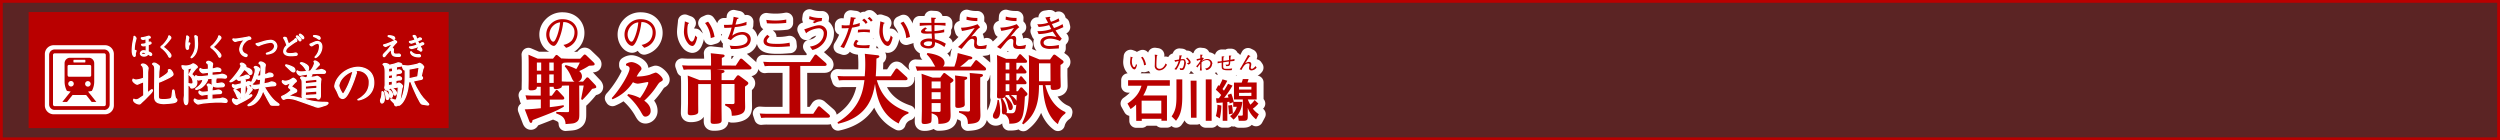
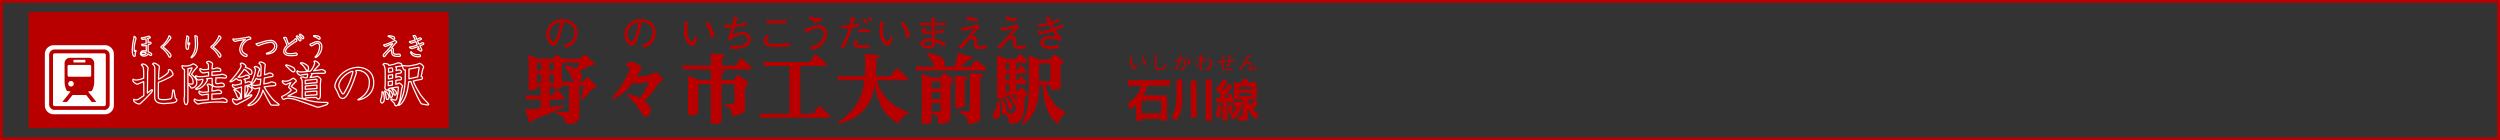
<svg xmlns="http://www.w3.org/2000/svg" viewBox="0 0 904.72 50.72">
  <rect x="0" y="0" width="904.72" height="50.72" fill="#333333" stroke="none" />
  <title>st4016519941606-00001アセット 1</title>
  <g id="a1cf52ed-ea0d-4947-b21f-d419e8259c7b" data-name="レイヤー 2">
    <g id="81a628db-7e57-4793-82e9-3e46088d26a2" data-name="レイヤー 1">
      <path d="M.5.5V50.22H904.22V.5Z" style="fill:none;stroke:#b90000" />
-       <path d="M.5.5V50.22H904.22V.5Z" style="fill:#b90000;opacity:0.3" />
-       <path d="M209.65,38.68c0,.43,0,2.34,0,2.72,0,1.45-.13,2.26-1.21,2.88-.73.4-1.08.43-3.77.62-.11-2.53-1.62-3.15-3.37-3.85v-.54l4.12.08c.46,0,.51-.22.51-.51V30.95h-.59c-.62,0-.94,0-2,.08a.8.8,0,0,1-.48.83,4.1,4.1,0,0,1-1.64.38c-.83,0-.83-.35-.86-.83h-1.45v3.23h.78L201,32.89c.13-.19.27-.35.46-.35a.77.77,0,0,1,.51.3l1.94,2.07a1.08,1.08,0,0,1,.3.62c0,.51-.54.51-.78.51h-4.47v2.75c2-.24,3-.38,5-.73l.11.54c-2.88,1.62-3.58,1.89-11.34,4.87-.11.59-.19,1-.59,1-.16,0-.38-.05-.62-.67l-1.62-4.23c2-.05,2.77-.11,5.82-.4V36h-3a17.73,17.73,0,0,0-2.1.11l-.46-1.62c.78.05,1.62.11,2.72.11h2.8V31.41h-1.4c0,.51,0,1.29-2.15,1.29-.7,0-.86-.27-.86-.86,0-.13.05-2.32.05-2.75V23.25c0-.89,0-2.26-.08-3.45l3.34,1.43h5.55l.78-1c.11-.16.3-.35.46-.35a.92.92,0,0,1,.57.27l1.32,1.1,0-.11c.78.05,1.62.11,2.72.11h4L211.15,20c.19-.19.27-.27.48-.27a1,1,0,0,1,.51.27l2.56,2.45c.38.38.48.51.48.75,0,.48-.19.51-2,.59a25.86,25.86,0,0,1-3.58,1.94,2.35,2.35,0,0,1,1,1.89,2,2,0,0,1-1.35,1.91H211l1.08-1.24a.63.63,0,0,1,.48-.3.87.87,0,0,1,.51.27l2.29,2.42a1.54,1.54,0,0,1,.43.75c0,.4-.16.46-1.51.73a32.93,32.93,0,0,1-3.53,4l-.46-.27c.13-.78.83-4.23.94-4.93h-1.62ZM194.29,22.63v2.94h1.56V22.63Zm0,4.31V30h1.56V26.93Zm6.09-1.37V22.63h-1.59v2.94Zm0,4.44V26.93h-1.59V30Zm7.54-.46c-.54-.27-.7-.62-1.21-1.78A13.1,13.1,0,0,0,204.37,24l.3-.46A17.8,17.8,0,0,1,208.54,25a16.65,16.65,0,0,0,1.29-2.37h-4c-.13,0-1,0-1.86.08a3.56,3.56,0,0,1-.67.43v5.28c0,.16,0,.67,0,1.05.75.05,1.4.08,2.21.08Zm-3.06-12.25A5.53,5.53,0,0,0,209,11.84c0-2.27-1.6-4.89-5.44-4.89a5.71,5.71,0,0,0-4.41,1.9,5.27,5.27,0,0,0-1.47,3.69c0,2.27,1.57,4.06,2.76,4.06.74,0,1.4-1.45,1.66-2A22.34,22.34,0,0,0,203.83,8a3.9,3.9,0,0,1,2.68.86,3.29,3.29,0,0,1,1.39,2.76,4.89,4.89,0,0,1-1,3.07,5.49,5.49,0,0,1-3,1.56ZM202.7,8.09a20,20,0,0,1-1.06,4.79c-.75,2-1.12,2.21-1.45,2.21-.63,0-1.37-1.32-1.37-2.54a4.46,4.46,0,0,1,1.61-3.46,4,4,0,0,1,2.27-1ZM221.38,35.5c3.21-3.45,6.46-9.13,6.46-10.69,0-.7-.54-.94-1.29-1.13v-.54a3.58,3.58,0,0,1,1.91-.67c1.4,0,3.69,1.32,3.69,2.37,0,.32-.08.43-.86,1.37a16.37,16.37,0,0,0-.89,1.48,16.16,16.16,0,0,0,4.77-.65,21.59,21.59,0,0,1,2.07-.78c.78,0,2.61,1.75,2.61,2.48,0,.4-.08.46-.92.94-.38.24-.48.35-1.29,1.54a27.33,27.33,0,0,1-4.5,5.22c.62.43,2.32,1.67,2.32,3.64a2,2,0,0,1-1.8,2.13c-.78,0-.94-.32-1.89-2A23.81,23.81,0,0,0,227,34.53l.3-.48a14.75,14.75,0,0,1,4.31,1.43c1.48-1.86,3-4.93,3-5.52a.24.24,0,0,0-.27-.27c-.24,0-3,.59-3.56.59a4.17,4.17,0,0,1-1.72-.54,15.92,15.92,0,0,1-7.41,6.19Zm11.75-18.21a5.53,5.53,0,0,0,4.17-5.45c0-2.27-1.6-4.89-5.44-4.89a5.71,5.71,0,0,0-4.41,1.9A5.27,5.27,0,0,0,226,12.54c0,2.27,1.57,4.06,2.76,4.06.74,0,1.4-1.45,1.66-2A22.34,22.34,0,0,0,232.11,8a3.9,3.9,0,0,1,2.68.86,3.29,3.29,0,0,1,1.39,2.76,4.89,4.89,0,0,1-1,3.07,5.49,5.49,0,0,1-3,1.56ZM231,8.09a20,20,0,0,1-1.06,4.79c-.75,2-1.12,2.21-1.45,2.21-.63,0-1.37-1.32-1.37-2.54a4.46,4.46,0,0,1,1.61-3.46,4,4,0,0,1,2.27-1Zm35.27,15.64,1.43-2.18a.67.67,0,0,1,.48-.35.93.93,0,0,1,.57.27l2.83,2.5a.88.88,0,0,1,.38.65c0,.51-.65.51-.89.51H259.22l2.29.22c.32,0,.67.13.67.48s-.11.38-1.05.73l0,2.45h4.39l1.08-1.45c.22-.27.38-.32.54-.32a1.11,1.11,0,0,1,.57.27l2.5,1.86c.32.24.59.43.59.75s-.16.51-1.19,1.21V35.8c0,.46.05,2.42.05,2.83,0,1.54-.38,2.4-2.34,2.94a8.12,8.12,0,0,1-2.5.3c-.08-2.42-.46-2.64-2.4-3.72l0-.54,2.59.05c.65,0,.81-.11.81-.7V30.41h-4.71v7.86c0,.81.05,4.39.05,5.12s0,1.43-2.75,1.43c-1.13,0-1.24-.3-1.24-1.1s.05-4.2.05-4.9v-8.4h-4.55v7.06c0,.48.05,2.75,0,3.15-.11,1.08-2.48,1.08-2.69,1.08-1,0-1.08-.43-1.08-.94s.08-3,.08-3.29V30.79c0-.75,0-2.13-.11-3.45L253.18,29h4.09v-.86c0-1,0-2-.08-3h-7.78a16.8,16.8,0,0,0-2,.11l-.57-1.62c.78.05,1.64.11,2.72.11h7.76V22.52c0-1.08,0-2.18-.11-3.26l4.34.46c.4.05.67.16.67.48s-.3.48-1,.75v2.77Zm-18.43-16c0,.47-.31,2.75-.31,3.26A6.62,6.62,0,0,0,249,15.71a2.32,2.32,0,0,0,1.52.93c.93,0,1.47-1.66,1.79-3.07l-.7-.73c-.07.34-.47,2.21-1.24,2.21s-1.63-1.71-1.63-4A9,9,0,0,1,249,8.63c.2-.08.35-.15.35-.24s0-.09-.39-.22Zm10.74,5.64a12,12,0,0,0-2.34-5.54l-1.09.5a10.19,10.19,0,0,1,2.07,5.45Zm6.9-7.29a22.12,22.12,0,0,1-.5,2.85.29.29,0,0,0-.15,0c-.07,0-1.52.08-1.76.08-.05,0-.44,0-1.09,0l.12,1.06a22.12,22.12,0,0,0,2.66-.09A19.4,19.4,0,0,1,263.36,14l1.16.55a5.43,5.43,0,0,1,3.9-2,1.93,1.93,0,0,1,2.11,1.83c0,2.18-3.71,2.27-4.52,2.27a11,11,0,0,1-1.94-.17l.46,1.25a9.59,9.59,0,0,0,1,0,11.39,11.39,0,0,0,4.6-.85,3.12,3.12,0,0,0,1.56-2.65c0-1.8-1.56-2.65-3.07-2.65A5.9,5.9,0,0,0,265,12.92c.05-.19.93-3.1.93-3.11a23.29,23.29,0,0,0,4.19-.74l.05-1.17a15,15,0,0,1-4,1c0-.12.42-1.52.59-2,.12,0,.52-.15.52-.32s0-.13-.28-.17Zm24.17,35.1h4.66l1.59-2.37a.67.67,0,0,1,.51-.35.91.91,0,0,1,.54.3L300,41.42a.92.92,0,0,1,.35.65c0,.51-.65.51-.81.51h-22a20.58,20.58,0,0,0-2.07.11l-.54-1.62c.78.05,1.62.11,2.69.11h8.08V23.86h-6.89a16,16,0,0,0-2.07.11l-.54-1.62c.78.05,1.62.11,2.72.11h14.17l1.59-2.37c.11-.13.24-.35.51-.35a.74.74,0,0,1,.54.3l3.07,2.69a1,1,0,0,1,.35.65c0,.48-.67.48-.81.48h-8.73ZM284.54,7.07a19.44,19.44,0,0,1-3.88.36,23.07,23.07,0,0,1-3.34-.24l.23,1.25c.47,0,.94.07,2.26.07a39,39,0,0,0,4.72-.22Zm1.2,8.38a21.2,21.2,0,0,1-4.82.42c-2.25,0-3.43-.24-3.43-1.08,0-.59.83-1.37,1-1.51l-.79-.69c-.92.85-1.37,1.48-1.37,2.29,0,1.79,2,2.1,5.11,2.1,1.41,0,2.11-.05,4.43-.23ZM297.52,6.5a3.72,3.72,0,0,1-.57,0,11.14,11.14,0,0,1-4-.66l-.15,1.06A22.22,22.22,0,0,0,295,7.5L294.1,8l.66.42a6.1,6.1,0,0,1,2.58-.79ZM294,18.09c3.15-.73,5.29-3.38,5.29-5.95a2.76,2.76,0,0,0-2.76-3c-1.12,0-2.33.42-5.49,1.49l.48,1c.11.24.16.38.26.38s.13-.09.19-.22a2.18,2.18,0,0,0,.23-.15,8.5,8.5,0,0,1,4-1.41,1.76,1.76,0,0,1,1.9,1.94c0,1.61-1.28,4.2-5,4.68Zm34.75,23a5.51,5.51,0,0,0-3.5,3.61c-5.28-2.64-7.76-7.38-8.59-14.38-.67,3.93-2.1,12-13.39,14.46l-.19-.51c8.4-5,9.29-11.8,9.75-15.27H305.7a17.73,17.73,0,0,0-2.1.11l-.54-1.62c.78.05,1.62.11,2.72.11h7.16c.08-1.16.19-2.34.19-4.31s-.11-3.12-.16-3.82l4.52.51c.57.05.73.22.73.48s-.27.46-1.05.73c-.05,2.94-.08,4-.24,6.41h5.44L324,25.13c.11-.11.27-.35.51-.35a.94.94,0,0,1,.54.3l3,2.75a1,1,0,0,1,.38.65c0,.22-.11.54-.73.54h-10.4c1.08,3.47,3.18,8.83,11.47,11.55ZM311.15,8.3a11,11,0,0,1-2.53.7c.26-1,.55-2.09.58-2.17.26,0,.47-.08.47-.26s-.13-.16-.31-.17l-1.48-.2c-.07.59-.22,1.83-.46,2.95-.85,0-.94.05-1.25.05a11.57,11.57,0,0,1-1.56-.11v1.14c.28,0,.58,0,1,0a15,15,0,0,0,1.53-.08,23.33,23.33,0,0,1-3,6.8l1.29.44a43.4,43.4,0,0,0,2.91-7.38,17.43,17.43,0,0,0,2.75-.61Zm2.79-.19a3.79,3.79,0,0,0-1.24-1.37l-.71.59a4.72,4.72,0,0,1,1.31,1.32Zm1.86-.75a5.1,5.1,0,0,0-1.16-1.22l-.67.54a4.73,4.73,0,0,1,1.21,1.16Zm-1,3.38c-.55,0-1.13-.08-2-.08a20,20,0,0,0-2.29.12l-.08,1a12.49,12.49,0,0,1,2.22-.19,12.72,12.72,0,0,1,2.13.17Zm-5,3.67a2.89,2.89,0,0,0-.9,1.74,1,1,0,0,0,.44.79c.67.44,2.72.47,3.65.47s1.17,0,1.55,0l.22-1.14a15.75,15.75,0,0,1-4.2,0c-.19,0-.54-.15-.54-.43s.31-.62.69-1Zm8.77-6.68c0,.47-.31,2.75-.31,3.26a6.62,6.62,0,0,0,1.47,4.71,2.32,2.32,0,0,0,1.52.93c.93,0,1.47-1.66,1.79-3.07l-.7-.73c-.07.34-.47,2.21-1.24,2.21s-1.63-1.71-1.63-4a9,9,0,0,1,.31-2.46c.2-.08.35-.15.35-.24s0-.09-.39-.22Zm10.74,5.64a12,12,0,0,0-2.34-5.54l-1.09.5a10.19,10.19,0,0,1,2.07,5.45Zm16.07,10.73a20.75,20.75,0,0,0,1.21-4.9l4.5,1.19c.78.22.78.46.78.57,0,.32-.24.54-1.29.57a27.53,27.53,0,0,1-3.1,2.59h3.85l1.45-2c.13-.19.27-.35.51-.35s.27.08.54.3l2.67,2.26a1,1,0,0,1,.35.67c0,.46-.46.51-.75.51H334a15.84,15.84,0,0,0-2.1.11L331.33,24c.78.05,1.64.11,2.72.11h4.42c-.08-.08-.73-1.24-.86-1.45a12.64,12.64,0,0,0-2.23-3l.24-.48c1.1.16,6.19.81,6.19,3.58a1.61,1.61,0,0,1-.57,1.32Zm-4.12,2.64c.13-.19.27-.32.46-.32s.27.05.59.3l2.26,1.7c.27.22.46.35.46.62s-.13.51-1.1,1.1v8.13c0,.51.08,2.85.08,3.34,0,2-.38,3.18-4.42,3.21,0-2.69-.24-3-2.45-3.85,0,2.83,0,3.15-.4,3.47a5.13,5.13,0,0,1-2.21.43c-.86,0-1-.32-1-1,0-.24.08-3.23.08-3.82V30.33c0-1.64,0-2-.11-3.64l4,1.4h2.77Zm-.86,2.75h-3.26V32h3.26Zm0,3.88h-3.26V35.9h3.26Zm0,3.93h-3.26v3.15l2.5.05c.57,0,.75,0,.75-.67Zm9-9.53c.24,0,.62.08.62.46s-.3.54-.94.75v6.27c0,.35.05,2,.05,2.34a1,1,0,0,1-.83,1.19,4.62,4.62,0,0,1-1.54.27c-.83,0-1.05-.24-1.05-.86,0-.43,0-2.37,0-2.77V30.62c0-1.08,0-2.26-.11-3.31Zm5.6-1c.43.05.73.16.73.48s-.4.54-1,.75V38.27c0,.54.08,2.91.08,3.39,0,2.5-1.1,3-4.55,3.2,0-2.34-.65-3.23-3.21-4.12v-.54l3.12.16c.86.05.86-.32.86-.65V29.41c0-1.67-.05-2.5-.11-3ZM337,6.37c0,.51,0,.66.07,1.91h-4.23v1.1a38.11,38.11,0,0,1,4.25-.24c0,.48.05,1.87.07,2.22-.2,0-.69,0-1.1,0-.92,0-1.31,0-1.31-.35s.39-.4.73-.58l-.62-.54c-.57.34-1.55.93-1.55,1.52s.75.7,1,.74c.61.07,2.64,0,2.87,0,0,.27.07,1.59.09,1.88a5.87,5.87,0,0,0-1.06-.09c-1.45,0-3.14.61-3.14,1.74s1.28,1.86,3.07,1.86c.74,0,2.21-.19,2.21-1.75a3.85,3.85,0,0,0,0-.5,9.63,9.63,0,0,1,3.42,1.74l.52-1.21a12.46,12.46,0,0,0-4-1.63c0-.3-.08-1.75-.09-2.07a20.08,20.08,0,0,0,3.5-.46v-1a17.87,17.87,0,0,1-3.53.59c0-.89,0-1.84,0-2.14a28.24,28.24,0,0,1,4,.2V8.28h-4c0-.26.05-1.14.07-1.33.05,0,.44-.17.44-.34s0-.13-.17-.15Zm.27,8.75c.11,1.09-.3,1.55-1.32,1.55-.63,0-1.64-.26-1.64-.82s.81-.89,1.79-.89a4.32,4.32,0,0,1,1.17.16Zm16.44-8.64a3.9,3.9,0,0,1-.61,0A12.06,12.06,0,0,1,349.83,6l-.09,1.13a15.07,15.07,0,0,0,3.94.5Zm3.4,9.74a7.22,7.22,0,0,1-2.31.44c-.71,0-1.31-.2-1.31-1.13,0-.15.08-1.12.08-1.32,0-.94-.48-1.2-.89-1.2a4.13,4.13,0,0,0-1.18.27l1.53-1.79a7.21,7.21,0,0,1,1.67-1.64c-.2-.22-.57-.63-.93-1.1a16.47,16.47,0,0,1-6,1.28l.35,1.18a31,31,0,0,0,4.62-1.09A39.24,39.24,0,0,1,346.7,17l1.28.7c.31-.38,1.8-2.25,2.18-2.65s1-1,1.59-1a.77.77,0,0,1,.83.9c0,.17-.07,1-.07,1.18,0,1.56,1,1.59,2.45,1.59a8.25,8.25,0,0,0,1.9-.15Zm4.34,19.93a19.45,19.45,0,0,1,.51,4c0,.46-.05,2.83-1.59,2.83a1,1,0,0,1-1.05-1,2.88,2.88,0,0,1,.46-1.4A13,13,0,0,0,361,36.2Zm1.89,5.25c-.75,0-.75-.54-.75-1.78a13.06,13.06,0,0,0-.46-3.82l.43-.22a5.3,5.3,0,0,1-.75.05c-.92,0-1-.32-1-.75s.05-2.13.05-2.53v-8.7c0-1.19,0-2.61-.08-3.74l3.37,1.4h3.61l1-1.45a.47.47,0,0,1,.4-.24.61.61,0,0,1,.43.22l1.83,1.86a.75.75,0,0,1,.27.54c0,.48-.48.48-.73.48h-3.15v2.45h.57l.65-1.08c.13-.22.24-.4.46-.4a.64.64,0,0,1,.48.3l1.27,1.54a.81.81,0,0,1,.24.54c0,.51-.54.51-.75.51h-2.91v2.5h.57l.65-1.08c.13-.22.24-.4.46-.4s.38.22.48.32l1.27,1.51a1,1,0,0,1,.24.57c0,.48-.51.48-.75.48h-2.91V33h.54l.75-1.08c.19-.27.3-.3.43-.3a.66.66,0,0,1,.54.27l1.4,1.54a.88.88,0,0,1,.32.62c0,.32-.16.48-.92.92-.4,8.24-1,9.86-5.68,9.78a3.53,3.53,0,0,0-1.59-3.39A.83.83,0,0,1,363.38,41.4Zm2-7h-1.4c0,.38-.05.89-1.27,1.16A8.59,8.59,0,0,1,364.4,40a2.14,2.14,0,0,1-.19.92c1.24.08,1.35.08,1.7.08,1.21,0,1.64-.32,1.89-3.21a.45.45,0,0,1-.46.24c-.38,0-.46-.13-.94-1.24a6.53,6.53,0,0,0-1.24-2.1Zm-1.35.54c.59.54,2.5,2.26,2.53,3.8,0,.46-.22,1.1-.83,1.1s-.59-.24-.89-1.37a9.74,9.74,0,0,0-1.21-3.18Zm1.29-12.23h-1.35v2.45h1.35Zm0,3.85h-1.35v2.5h1.35Zm0,3.91h-1.35V33h1.35Zm.48,3.93a5.61,5.61,0,0,1,2.1,2.07c.05-1.08.05-1.18.08-2.07Zm19.74,6.71a6.58,6.58,0,0,0-2.64,3.82C378,41.48,377.57,34,377.38,30.81H376c0,5.57-.92,10.61-5.68,14.19l-.43-.35c1.48-3.21,2.5-5.84,2.5-13.6V23.65c0-1.72,0-2.83-.11-3.72l3.88,1.59H380l1-1.37c.22-.32.35-.38.54-.38s.24,0,.57.24l2.37,1.78c.35.24.4.43.4.62s0,.43-1.1,1.1V27.2c0,.54.08,3.2.08,3.8s0,1.54-2.64,1.54c-1,0-1-.3-1-1.72h-1.94c1.05,4.07,3.29,8.08,7.33,9.75Zm-5.36-18.18H376v6.49h4.17ZM367.89,6.47a3.9,3.9,0,0,1-.61,0A12.06,12.06,0,0,1,364,6l-.09,1.13a15.07,15.07,0,0,0,3.94.5Zm3.4,9.74a7.22,7.22,0,0,1-2.31.44c-.71,0-1.31-.2-1.31-1.13,0-.15.08-1.12.08-1.32,0-.94-.48-1.2-.89-1.2a4.13,4.13,0,0,0-1.18.27l1.53-1.79a7.21,7.21,0,0,1,1.67-1.64c-.2-.22-.57-.63-.93-1.1A16.47,16.47,0,0,1,362,10l.35,1.18a31,31,0,0,0,4.62-1.09A39.24,39.24,0,0,1,360.83,17l1.28.7c.31-.38,1.8-2.25,2.18-2.65s1-1,1.59-1a.77.77,0,0,1,.83.9c0,.17-.07,1-.07,1.18,0,1.56,1,1.59,2.45,1.59a8.25,8.25,0,0,0,1.9-.15Zm7-9.89q.46.95,1,1.9a10.53,10.53,0,0,1-3.9.54l.48,1a16.41,16.41,0,0,0,3.8-.69c.12.2.63,1.2.77,1.43a13.28,13.28,0,0,1-4.28.77c-.32,0-.54,0-.75,0l.44,1.06a16.4,16.4,0,0,0,5.13-.92c.23.38.34.54,1.35,2a7.88,7.88,0,0,0-2.26-.39c-.22,0-3.58,0-3.58,2.37a2.21,2.21,0,0,0,1,1.78,5.34,5.34,0,0,0,2.87.51c.4,0,2.38-.12,2.83-.15V16.27a15.07,15.07,0,0,1-3.39.39c-.43,0-2.13,0-2.13-1.25,0-.92,1.28-1.43,2.36-1.43a8.89,8.89,0,0,1,3.54.85l.67-.85A17.79,17.79,0,0,1,382,11c1-.35,1.9-.74,2.81-1.17l-.27-1.1a14.11,14.11,0,0,1-3.11,1.41c-.24-.4-.52-1-.78-1.44a18,18,0,0,0,2.76-1.06l-.32-1a10.13,10.13,0,0,1-2.77,1.24,10.74,10.74,0,0,1-.48-1.25l.13-.13c.12-.12.13-.13.13-.22s0-.17-.17-.17l-.31,0Zm32.85,31.52a12.94,12.94,0,0,1-2,1.62l-1.12-2c3.3-2.26,4.35-4.13,5.07-6.43h-4.85v-2h15.11v2h-8.1a13.37,13.37,0,0,1-1.52,3.51h8.58V43.7h-2V43h-7.12v.75h-2Zm2-1.41v4.63h7.12V36.44Zm1.58-13a6.26,6.26,0,0,0-1.22-2.89l-.57.26a5.3,5.3,0,0,1,1.08,2.84Zm-3.26.1-.36-.38c0,.18-.25,1.15-.64,1.15s-.85-.89-.85-2.06a4.69,4.69,0,0,1,.16-1.28c.08,0,.18-.08.18-.13s-.06-.06-.2-.11l-.61-.22c0,.25-.16,1.43-.16,1.69a3.44,3.44,0,0,0,.76,2.45,1.22,1.22,0,0,0,.79.48c.52,0,.79-1,.93-1.6Zm10.85-.12-.51-.45c-.48,1.32-1.35,1.95-2.19,1.95a1.21,1.21,0,0,1-.9-.41c-.18-.23-.22-.43-.22-1.12a31.82,31.82,0,0,1,.17-3.21c.1,0,.21-.13.21-.19s0-.08-.2-.1l-.79-.11a12.87,12.87,0,0,1,.08,1.57c0,.33-.06,1.93-.06,2.29a1.58,1.58,0,0,0,1.62,1.86,3.08,3.08,0,0,0,1.38-.41,4,4,0,0,0,1.42-1.68Zm8.57-.87a1.35,1.35,0,0,0-.43-.89,8.34,8.34,0,0,0-.8-.84l-.46.27a7.29,7.29,0,0,1,.57.62,1.33,1.33,0,0,1,.44.76c0,.17,0,.35-.67.34l.45.56c.25-.06.88-.19.88-.81Zm-1.81,0c0-.61-.2-1.16-.89-1.16a7.37,7.37,0,0,0-.88.07c0-.07.17-.78.22-1s.24-.18.24-.24-.08-.12-.27-.13l-.67-.06a5.82,5.82,0,0,1-.18,1.55l-.27,0a9.79,9.79,0,0,1-1.35.2l.23.6c.16,0,.8-.22,1.27-.3A6.11,6.11,0,0,1,425,25l.66.27a10.55,10.55,0,0,0,1.58-3.38h.1a4.73,4.73,0,0,1,.71-.08c.48,0,.5.48.5.71a4.85,4.85,0,0,1-.34,1.66c-.22.55-.43.57-.64.57a1.51,1.51,0,0,1-.64-.16l.1.66a1.91,1.91,0,0,0,.62.09.93.93,0,0,0,1-.62,5.67,5.67,0,0,0,.52-2.26Zm9.67.69a1.78,1.78,0,0,0-1.88-1.88,3,3,0,0,0-1.94.79,11,11,0,0,1,.76-1.05l-.43-.27a2.37,2.37,0,0,1-.32.13c0-.19,0-.56.06-.84l.25-.12s.06,0,.06-.08,0-.06-.08-.06l-.85-.1c0,.24,0,1.07,0,1.37a11.18,11.18,0,0,1-1.34.27l.13.62a10.05,10.05,0,0,1,1.22-.36V22a8.43,8.43,0,0,1-1.51,2l.46.43a14.4,14.4,0,0,1,1-1.35v.43a15.65,15.65,0,0,1-.11,2h.71a14.65,14.65,0,0,1-.11-2v-.93a2.85,2.85,0,0,1,1.85-.85,1.26,1.26,0,0,1,1.37,1.28,1.91,1.91,0,0,1-1.93,1.76l.48.62a2.42,2.42,0,0,0,2.06-2.3Zm8-1.22v-.67c-.34.1-1,.22-1.44.28a8.51,8.51,0,0,1,.08-1.23c.13-.07.21-.12.21-.2s0-.07-.14-.08l-.71,0c0,.18,0,.55.06,1.62-.71.11-1.32.21-2.07.29,0-.44,0-1.17.08-1.32.2-.11.25-.15.25-.22s0-.07-.19-.08l-.74,0a2.8,2.8,0,0,1,0,.36c0,.2,0,1.16,0,1.37a9.15,9.15,0,0,1-1.48.13l0,.67a11.07,11.07,0,0,1,1.46-.28c0,1.84,0,2,.18,2.25s.58.53,2,.53c.69,0,1.19,0,1.46-.06l.15-.62a10,10,0,0,1-1.95.16c-1.15,0-1.3-.13-1.3-1.13,0-.18,0-1,0-1.21.9-.15,1.7-.26,2.05-.3,0,.93,0,1.14-.69,1.14a1.44,1.44,0,0,1-.5-.09l.23.6c1.33.06,1.44-.24,1.46-1.72.31,0,1.18-.13,1.29-.13Zm8,2.43-.36-.53c-.12.15-.29.32-.42.45-.35.34-.63.55-.9.55a.38.38,0,0,1-.43-.38,3.15,3.15,0,0,1,.08-.52,4.54,4.54,0,0,0,.11-.78c0-.62-.41-.83-.91-.83a2.88,2.88,0,0,0-1.3.49l.74-1.17c.27-.42.55-.83.85-1.23.19,0,.29-.11.29-.16s0-.06-.07-.08l-.76-.38c-.23.46-.37.74-.89,1.63l-1.05,1.81c-.43.75-.66,1.14-1.09,1.76l.65.25c.83-1.67,1.55-2.37,2.43-2.37.1,0,.48,0,.48.39,0,.19-.18,1.11-.18,1.32,0,.66.49.82.92.82a2.49,2.49,0,0,0,1.81-1Zm-29,4.28h2.11v6.27c0,5.17-.94,7-2.26,8.72l-1.6-1.6c1.41-2,1.75-3.75,1.75-7.07Zm5.14.46h2.13V42.6H431Zm5.47-.46h2.13v15h-2.13Zm5.64,9.46a22,22,0,0,1-.56,4.67L440,42a14.65,14.65,0,0,0,.56-4.1Zm-1.92-2.61,1,0c.21-.29.59-.78.86-1.18a14.38,14.38,0,0,0-1.92-1.9l.86-1.68.35.32a16.77,16.77,0,0,0,1.18-2.42l1.74.51a24.75,24.75,0,0,1-1.74,3c.26.27.38.42.53.59.9-1.38,1.22-2,1.5-2.48l1.6.66A34,34,0,0,1,443,35.4l1.58-.08c-.1-.35-.16-.56-.3-1l1.3-.45a16.66,16.66,0,0,1,.9,3h3.09a9.14,9.14,0,0,1-3.17,6.42L445.14,42a6.07,6.07,0,0,0,2.45-3.36h-1.3V37l-1.33.45c0-.24,0-.37-.1-.62l-.7.08v6.8h-1.68V37.09c-1.18.11-1.63.13-2.22.14Zm5.78,2.43a22.08,22.08,0,0,1,.3,3.07l-1.41.29a26.86,26.86,0,0,0-.27-3.17Zm9.54-.51a10.59,10.59,0,0,1-2,1.84,8.5,8.5,0,0,0,2.16,2l-1,1.87a9.64,9.64,0,0,1-3-4.15V42.1c0,1.23-.18,1.62-1.63,1.62h-1.62L448,41.85h1.22c.53,0,.54-.14.54-.59V36h-3.2v-6.1h2.8a12.48,12.48,0,0,0,.4-1.28l2.08,0a9,9,0,0,1-.42,1.23h3.35V36h-3.2a12.4,12.4,0,0,0,.91,1.89,8.26,8.26,0,0,0,1.55-1.68Zm-7-6.08v1h4.47v-1Zm0,2.21v1.09h4.47V33.56Z" style="fill:none;stroke:#fff;stroke-linejoin:round;stroke-width:5px" />
      <path d="M209.65,38.68c0,.43,0,2.34,0,2.72,0,1.45-.13,2.26-1.21,2.88-.73.4-1.08.43-3.77.62-.11-2.53-1.62-3.15-3.37-3.85v-.54l4.12.08c.46,0,.51-.22.51-.51V30.95h-.59c-.62,0-.94,0-2,.08a.8.8,0,0,1-.48.83,4.1,4.1,0,0,1-1.64.38c-.83,0-.83-.35-.86-.83h-1.45v3.23h.78L201,32.89c.13-.19.27-.35.46-.35a.77.77,0,0,1,.51.3l1.94,2.07a1.08,1.08,0,0,1,.3.62c0,.51-.54.51-.78.51h-4.47v2.75c2-.24,3-.38,5-.73l.11.54c-2.88,1.62-3.58,1.89-11.34,4.87-.11.59-.19,1-.59,1-.16,0-.38-.05-.62-.67l-1.62-4.23c2-.05,2.77-.11,5.82-.4V36h-3a17.73,17.73,0,0,0-2.1.11l-.46-1.62c.78.05,1.62.11,2.72.11h2.8V31.41h-1.4c0,.51,0,1.29-2.15,1.29-.7,0-.86-.27-.86-.86,0-.13.05-2.32.05-2.75V23.25c0-.89,0-2.26-.08-3.45l3.34,1.43h5.55l.78-1c.11-.16.3-.35.46-.35a.92.92,0,0,1,.57.27l1.32,1.1,0-.11c.78.05,1.62.11,2.72.11h4L211.15,20c.19-.19.27-.27.48-.27a1,1,0,0,1,.51.27l2.56,2.45c.38.38.48.51.48.75,0,.48-.19.51-2,.59a25.86,25.86,0,0,1-3.58,1.94,2.35,2.35,0,0,1,1,1.89,2,2,0,0,1-1.35,1.91H211l1.08-1.24a.63.63,0,0,1,.48-.3.87.87,0,0,1,.51.27l2.29,2.42a1.54,1.54,0,0,1,.43.75c0,.4-.16.46-1.51.73a32.93,32.93,0,0,1-3.53,4l-.46-.27c.13-.78.83-4.23.94-4.93h-1.62ZM194.29,22.63v2.94h1.56V22.63Zm0,4.31V30h1.56V26.93Zm6.09-1.37V22.63h-1.59v2.94Zm0,4.44V26.93h-1.59V30Zm7.54-.46c-.54-.27-.7-.62-1.21-1.78A13.1,13.1,0,0,0,204.37,24l.3-.46A17.8,17.8,0,0,1,208.54,25a16.65,16.65,0,0,0,1.29-2.37h-4c-.13,0-1,0-1.86.08a3.56,3.56,0,0,1-.67.43v5.28c0,.16,0,.67,0,1.05.75.05,1.4.08,2.21.08Zm-3.06-12.25A5.53,5.53,0,0,0,209,11.84c0-2.27-1.6-4.89-5.44-4.89a5.71,5.71,0,0,0-4.41,1.9,5.27,5.27,0,0,0-1.47,3.69c0,2.27,1.57,4.06,2.76,4.06.74,0,1.4-1.45,1.66-2A22.34,22.34,0,0,0,203.83,8a3.9,3.9,0,0,1,2.68.86,3.29,3.29,0,0,1,1.39,2.76,4.89,4.89,0,0,1-1,3.07,5.49,5.49,0,0,1-3,1.56ZM202.7,8.09a20,20,0,0,1-1.06,4.79c-.75,2-1.12,2.21-1.45,2.21-.63,0-1.37-1.32-1.37-2.54a4.46,4.46,0,0,1,1.61-3.46,4,4,0,0,1,2.27-1ZM221.38,35.5c3.21-3.45,6.46-9.13,6.46-10.69,0-.7-.54-.94-1.29-1.13v-.54a3.58,3.58,0,0,1,1.91-.67c1.4,0,3.69,1.32,3.69,2.37,0,.32-.08.43-.86,1.37a16.37,16.37,0,0,0-.89,1.48,16.16,16.16,0,0,0,4.77-.65,21.59,21.59,0,0,1,2.07-.78c.78,0,2.61,1.75,2.61,2.48,0,.4-.08.46-.92.94-.38.24-.48.35-1.29,1.54a27.33,27.33,0,0,1-4.5,5.22c.62.43,2.32,1.67,2.32,3.64a2,2,0,0,1-1.8,2.13c-.78,0-.94-.32-1.89-2A23.81,23.81,0,0,0,227,34.53l.3-.48a14.75,14.75,0,0,1,4.31,1.43c1.48-1.86,3-4.93,3-5.52a.24.24,0,0,0-.27-.27c-.24,0-3,.59-3.56.59a4.17,4.17,0,0,1-1.72-.54,15.92,15.92,0,0,1-7.41,6.19Zm11.75-18.21a5.53,5.53,0,0,0,4.17-5.45c0-2.27-1.6-4.89-5.44-4.89a5.71,5.71,0,0,0-4.41,1.9A5.27,5.27,0,0,0,226,12.54c0,2.27,1.57,4.06,2.76,4.06.74,0,1.4-1.45,1.66-2A22.34,22.34,0,0,0,232.11,8a3.9,3.9,0,0,1,2.68.86,3.29,3.29,0,0,1,1.39,2.76,4.89,4.89,0,0,1-1,3.07,5.49,5.49,0,0,1-3,1.56ZM231,8.09a20,20,0,0,1-1.06,4.79c-.75,2-1.12,2.21-1.45,2.21-.63,0-1.37-1.32-1.37-2.54a4.46,4.46,0,0,1,1.61-3.46,4,4,0,0,1,2.27-1Zm35.27,15.64,1.43-2.18a.67.67,0,0,1,.48-.35.93.93,0,0,1,.57.27l2.83,2.5a.88.88,0,0,1,.38.65c0,.51-.65.51-.89.51H259.22l2.29.22c.32,0,.67.13.67.48s-.11.38-1.05.73l0,2.45h4.39l1.08-1.45c.22-.27.38-.32.54-.32a1.11,1.11,0,0,1,.57.27l2.5,1.86c.32.24.59.43.59.75s-.16.51-1.19,1.21V35.8c0,.46.05,2.42.05,2.83,0,1.54-.38,2.4-2.34,2.94a8.12,8.12,0,0,1-2.5.3c-.08-2.42-.46-2.64-2.4-3.72l0-.54,2.59.05c.65,0,.81-.11.81-.7V30.41h-4.71v7.86c0,.81.05,4.39.05,5.12s0,1.43-2.75,1.43c-1.13,0-1.24-.3-1.24-1.1s.05-4.2.05-4.9v-8.4h-4.55v7.06c0,.48.05,2.75,0,3.15-.11,1.08-2.48,1.08-2.69,1.08-1,0-1.08-.43-1.08-.94s.08-3,.08-3.29V30.79c0-.75,0-2.13-.11-3.45L253.18,29h4.09v-.86c0-1,0-2-.08-3h-7.78a16.8,16.8,0,0,0-2,.11l-.57-1.62c.78.05,1.64.11,2.72.11h7.76V22.52c0-1.08,0-2.18-.11-3.26l4.34.46c.4.05.67.16.67.48s-.3.48-1,.75v2.77Zm-18.43-16c0,.47-.31,2.75-.31,3.26A6.62,6.62,0,0,0,249,15.71a2.32,2.32,0,0,0,1.52.93c.93,0,1.47-1.66,1.79-3.07l-.7-.73c-.07.34-.47,2.21-1.24,2.21s-1.63-1.71-1.63-4A9,9,0,0,1,249,8.63c.2-.08.35-.15.35-.24s0-.09-.39-.22Zm10.74,5.64a12,12,0,0,0-2.34-5.54l-1.09.5a10.19,10.19,0,0,1,2.07,5.45Zm6.9-7.29a22.12,22.12,0,0,1-.5,2.85.29.29,0,0,0-.15,0c-.07,0-1.52.08-1.76.08-.05,0-.44,0-1.09,0l.12,1.06a22.12,22.12,0,0,0,2.66-.09A19.4,19.4,0,0,1,263.36,14l1.16.55a5.43,5.43,0,0,1,3.9-2,1.93,1.93,0,0,1,2.11,1.83c0,2.18-3.71,2.27-4.52,2.27a11,11,0,0,1-1.94-.17l.46,1.25a9.59,9.59,0,0,0,1,0,11.39,11.39,0,0,0,4.6-.85,3.12,3.12,0,0,0,1.56-2.65c0-1.8-1.56-2.65-3.07-2.65A5.9,5.9,0,0,0,265,12.92c.05-.19.93-3.1.93-3.11a23.29,23.29,0,0,0,4.19-.74l.05-1.17a15,15,0,0,1-4,1c0-.12.42-1.52.59-2,.12,0,.52-.15.52-.32s0-.13-.28-.17Zm24.17,35.1h4.66l1.59-2.37a.67.67,0,0,1,.51-.35.91.91,0,0,1,.54.3L300,41.42a.92.92,0,0,1,.35.65c0,.51-.65.51-.81.51h-22a20.58,20.58,0,0,0-2.07.11l-.54-1.62c.78.05,1.62.11,2.69.11h8.08V23.86h-6.89a16,16,0,0,0-2.07.11l-.54-1.62c.78.05,1.62.11,2.72.11h14.17l1.59-2.37c.11-.13.24-.35.51-.35a.74.74,0,0,1,.54.3l3.07,2.69a1,1,0,0,1,.35.65c0,.48-.67.48-.81.48h-8.73ZM284.54,7.07a19.44,19.44,0,0,1-3.88.36,23.07,23.07,0,0,1-3.34-.24l.23,1.25c.47,0,.94.07,2.26.07a39,39,0,0,0,4.72-.22Zm1.2,8.38a21.2,21.2,0,0,1-4.82.42c-2.25,0-3.43-.24-3.43-1.08,0-.59.83-1.37,1-1.51l-.79-.69c-.92.85-1.37,1.48-1.37,2.29,0,1.79,2,2.1,5.11,2.1,1.41,0,2.11-.05,4.43-.23ZM297.52,6.5a3.72,3.72,0,0,1-.57,0,11.14,11.14,0,0,1-4-.66l-.15,1.06A22.22,22.22,0,0,0,295,7.5L294.1,8l.66.42a6.1,6.1,0,0,1,2.58-.79ZM294,18.09c3.15-.73,5.29-3.38,5.29-5.95a2.76,2.76,0,0,0-2.76-3c-1.12,0-2.33.42-5.49,1.49l.48,1c.11.24.16.38.26.38s.13-.09.19-.22a2.18,2.18,0,0,0,.23-.15,8.5,8.5,0,0,1,4-1.41,1.76,1.76,0,0,1,1.9,1.94c0,1.61-1.28,4.2-5,4.68Zm34.75,23a5.51,5.51,0,0,0-3.5,3.61c-5.28-2.64-7.76-7.38-8.59-14.38-.67,3.93-2.1,12-13.39,14.46l-.19-.51c8.4-5,9.29-11.8,9.75-15.27H305.7a17.73,17.73,0,0,0-2.1.11l-.54-1.62c.78.05,1.62.11,2.72.11h7.16c.08-1.16.19-2.34.19-4.31s-.11-3.12-.16-3.82l4.52.51c.57.05.73.22.73.48s-.27.46-1.05.73c-.05,2.94-.08,4-.24,6.41h5.44L324,25.13c.11-.11.27-.35.51-.35a.94.94,0,0,1,.54.3l3,2.75a1,1,0,0,1,.38.65c0,.22-.11.54-.73.54h-10.4c1.08,3.47,3.18,8.83,11.47,11.55ZM311.15,8.3a11,11,0,0,1-2.53.7c.26-1,.55-2.09.58-2.17.26,0,.47-.08.47-.26s-.13-.16-.31-.17l-1.48-.2c-.07.59-.22,1.83-.46,2.95-.85,0-.94.05-1.25.05a11.57,11.57,0,0,1-1.56-.11v1.14c.28,0,.58,0,1,0a15,15,0,0,0,1.53-.08,23.33,23.33,0,0,1-3,6.8l1.29.44a43.4,43.4,0,0,0,2.91-7.38,17.43,17.43,0,0,0,2.75-.61Zm2.79-.19a3.79,3.79,0,0,0-1.24-1.37l-.71.59a4.72,4.72,0,0,1,1.31,1.32Zm1.86-.75a5.1,5.1,0,0,0-1.16-1.22l-.67.54a4.73,4.73,0,0,1,1.21,1.16Zm-1,3.38c-.55,0-1.13-.08-2-.08a20,20,0,0,0-2.29.12l-.08,1a12.49,12.49,0,0,1,2.22-.19,12.72,12.72,0,0,1,2.13.17Zm-5,3.67a2.89,2.89,0,0,0-.9,1.74,1,1,0,0,0,.44.79c.67.44,2.72.47,3.65.47s1.17,0,1.55,0l.22-1.14a15.75,15.75,0,0,1-4.2,0c-.19,0-.54-.15-.54-.43s.31-.62.69-1Zm8.77-6.68c0,.47-.31,2.75-.31,3.26a6.62,6.62,0,0,0,1.47,4.71,2.32,2.32,0,0,0,1.52.93c.93,0,1.47-1.66,1.79-3.07l-.7-.73c-.07.34-.47,2.21-1.24,2.21s-1.63-1.71-1.63-4a9,9,0,0,1,.31-2.46c.2-.08.35-.15.35-.24s0-.09-.39-.22Zm10.74,5.64a12,12,0,0,0-2.34-5.54l-1.09.5a10.19,10.19,0,0,1,2.07,5.45Zm16.07,10.73a20.75,20.75,0,0,0,1.21-4.9l4.5,1.19c.78.22.78.46.78.57,0,.32-.24.54-1.29.57a27.53,27.53,0,0,1-3.1,2.59h3.85l1.45-2c.13-.19.27-.35.51-.35s.27.08.54.3l2.67,2.26a1,1,0,0,1,.35.67c0,.46-.46.51-.75.51H334a15.84,15.84,0,0,0-2.1.11L331.33,24c.78.05,1.64.11,2.72.11h4.42c-.08-.08-.73-1.24-.86-1.45a12.64,12.64,0,0,0-2.23-3l.24-.48c1.1.16,6.19.81,6.19,3.58a1.61,1.61,0,0,1-.57,1.32Zm-4.12,2.64c.13-.19.27-.32.46-.32s.27.05.59.3l2.26,1.7c.27.22.46.35.46.62s-.13.51-1.1,1.1v8.13c0,.51.08,2.85.08,3.34,0,2-.38,3.18-4.42,3.21,0-2.69-.24-3-2.45-3.85,0,2.83,0,3.15-.4,3.47a5.13,5.13,0,0,1-2.21.43c-.86,0-1-.32-1-1,0-.24.08-3.23.08-3.82V30.33c0-1.64,0-2-.11-3.64l4,1.4h2.77Zm-.86,2.75h-3.26V32h3.26Zm0,3.88h-3.26V35.9h3.26Zm0,3.93h-3.26v3.15l2.5.05c.57,0,.75,0,.75-.67Zm9-9.53c.24,0,.62.08.62.46s-.3.54-.94.75v6.27c0,.35.05,2,.05,2.34a1,1,0,0,1-.83,1.19,4.62,4.62,0,0,1-1.54.27c-.83,0-1.05-.24-1.05-.86,0-.43,0-2.37,0-2.77V30.62c0-1.08,0-2.26-.11-3.31Zm5.6-1c.43.05.73.16.73.48s-.4.54-1,.75V38.27c0,.54.08,2.91.08,3.39,0,2.5-1.1,3-4.55,3.2,0-2.34-.65-3.23-3.21-4.12v-.54l3.12.16c.86.05.86-.32.86-.65V29.41c0-1.67-.05-2.5-.11-3ZM337,6.37c0,.51,0,.66.07,1.91h-4.23v1.1a38.11,38.11,0,0,1,4.25-.24c0,.48.05,1.87.07,2.22-.2,0-.69,0-1.1,0-.92,0-1.31,0-1.31-.35s.39-.4.73-.58l-.62-.54c-.57.34-1.55.93-1.55,1.52s.75.7,1,.74c.61.07,2.64,0,2.87,0,0,.27.07,1.59.09,1.88a5.87,5.87,0,0,0-1.06-.09c-1.45,0-3.14.61-3.14,1.74s1.28,1.86,3.07,1.86c.74,0,2.21-.19,2.21-1.75a3.85,3.85,0,0,0,0-.5,9.63,9.63,0,0,1,3.42,1.74l.52-1.21a12.46,12.46,0,0,0-4-1.63c0-.3-.08-1.75-.09-2.07a20.08,20.08,0,0,0,3.5-.46v-1a17.87,17.87,0,0,1-3.53.59c0-.89,0-1.84,0-2.14a28.24,28.24,0,0,1,4,.2V8.28h-4c0-.26.05-1.14.07-1.33.05,0,.44-.17.44-.34s0-.13-.17-.15Zm.27,8.75c.11,1.09-.3,1.55-1.32,1.55-.63,0-1.64-.26-1.64-.82s.81-.89,1.79-.89a4.32,4.32,0,0,1,1.17.16Zm16.44-8.64a3.9,3.9,0,0,1-.61,0A12.06,12.06,0,0,1,349.83,6l-.09,1.13a15.07,15.07,0,0,0,3.94.5Zm3.4,9.74a7.22,7.22,0,0,1-2.31.44c-.71,0-1.31-.2-1.31-1.13,0-.15.08-1.12.08-1.32,0-.94-.48-1.2-.89-1.2a4.13,4.13,0,0,0-1.18.27l1.53-1.79a7.21,7.21,0,0,1,1.67-1.64c-.2-.22-.57-.63-.93-1.1a16.47,16.47,0,0,1-6,1.28l.35,1.18a31,31,0,0,0,4.62-1.09A39.24,39.24,0,0,1,346.7,17l1.28.7c.31-.38,1.8-2.25,2.18-2.65s1-1,1.59-1a.77.77,0,0,1,.83.9c0,.17-.07,1-.07,1.18,0,1.56,1,1.59,2.45,1.59a8.25,8.25,0,0,0,1.9-.15Zm4.34,19.93a19.45,19.45,0,0,1,.51,4c0,.46-.05,2.83-1.59,2.83a1,1,0,0,1-1.05-1,2.88,2.88,0,0,1,.46-1.4A13,13,0,0,0,361,36.2Zm1.89,5.25c-.75,0-.75-.54-.75-1.78a13.06,13.06,0,0,0-.46-3.82l.43-.22a5.3,5.3,0,0,1-.75.05c-.92,0-1-.32-1-.75s.05-2.13.05-2.53v-8.7c0-1.19,0-2.61-.08-3.74l3.37,1.4h3.61l1-1.45a.47.47,0,0,1,.4-.24.61.61,0,0,1,.43.22l1.83,1.86a.75.75,0,0,1,.27.54c0,.48-.48.48-.73.48h-3.15v2.45h.57l.65-1.08c.13-.22.24-.4.46-.4a.64.64,0,0,1,.48.3l1.27,1.54a.81.81,0,0,1,.24.54c0,.51-.54.51-.75.51h-2.91v2.5h.57l.65-1.08c.13-.22.24-.4.46-.4s.38.22.48.32l1.27,1.51a1,1,0,0,1,.24.57c0,.48-.51.48-.75.48h-2.91V33h.54l.75-1.08c.19-.27.3-.3.43-.3a.66.66,0,0,1,.54.27l1.4,1.54a.88.88,0,0,1,.32.62c0,.32-.16.48-.92.92-.4,8.24-1,9.86-5.68,9.78a3.53,3.53,0,0,0-1.59-3.39A.83.83,0,0,1,363.38,41.4Zm2-7h-1.4c0,.38-.05.89-1.27,1.16A8.59,8.59,0,0,1,364.4,40a2.14,2.14,0,0,1-.19.92c1.24.08,1.35.08,1.7.08,1.21,0,1.64-.32,1.89-3.21a.45.45,0,0,1-.46.24c-.38,0-.46-.13-.94-1.24a6.53,6.53,0,0,0-1.24-2.1Zm-1.35.54c.59.54,2.5,2.26,2.53,3.8,0,.46-.22,1.1-.83,1.1s-.59-.24-.89-1.37a9.74,9.74,0,0,0-1.21-3.18Zm1.29-12.23h-1.35v2.45h1.35Zm0,3.85h-1.35v2.5h1.35Zm0,3.91h-1.35V33h1.35Zm.48,3.93a5.61,5.61,0,0,1,2.1,2.07c.05-1.08.05-1.18.08-2.07Zm19.74,6.71a6.58,6.58,0,0,0-2.64,3.82C378,41.48,377.57,34,377.38,30.81H376c0,5.57-.92,10.61-5.68,14.19l-.43-.35c1.48-3.21,2.5-5.84,2.5-13.6V23.65c0-1.72,0-2.83-.11-3.72l3.88,1.59H380l1-1.37c.22-.32.35-.38.54-.38s.24,0,.57.24l2.37,1.78c.35.24.4.43.4.62s0,.43-1.1,1.1V27.2c0,.54.08,3.2.08,3.8s0,1.54-2.64,1.54c-1,0-1-.3-1-1.72h-1.94c1.05,4.07,3.29,8.08,7.33,9.75Zm-5.36-18.18H376v6.49h4.17ZM367.89,6.47a3.9,3.9,0,0,1-.61,0A12.06,12.06,0,0,1,364,6l-.09,1.13a15.07,15.07,0,0,0,3.94.5Zm3.4,9.74a7.22,7.22,0,0,1-2.31.44c-.71,0-1.31-.2-1.31-1.13,0-.15.08-1.12.08-1.32,0-.94-.48-1.2-.89-1.2a4.13,4.13,0,0,0-1.18.27l1.53-1.79a7.21,7.21,0,0,1,1.67-1.64c-.2-.22-.57-.63-.93-1.1A16.47,16.47,0,0,1,362,10l.35,1.18a31,31,0,0,0,4.62-1.09A39.24,39.24,0,0,1,360.83,17l1.28.7c.31-.38,1.8-2.25,2.18-2.65s1-1,1.59-1a.77.77,0,0,1,.83.9c0,.17-.07,1-.07,1.18,0,1.56,1,1.59,2.45,1.59a8.25,8.25,0,0,0,1.9-.15Zm7-9.89q.46.95,1,1.9a10.53,10.53,0,0,1-3.9.54l.48,1a16.41,16.41,0,0,0,3.8-.69c.12.2.63,1.2.77,1.43a13.28,13.28,0,0,1-4.28.77c-.32,0-.54,0-.75,0l.44,1.06a16.4,16.4,0,0,0,5.13-.92c.23.38.34.54,1.35,2a7.88,7.88,0,0,0-2.26-.39c-.22,0-3.58,0-3.58,2.37a2.21,2.21,0,0,0,1,1.78,5.34,5.34,0,0,0,2.87.51c.4,0,2.38-.12,2.83-.15V16.27a15.07,15.07,0,0,1-3.39.39c-.43,0-2.13,0-2.13-1.25,0-.92,1.28-1.43,2.36-1.43a8.89,8.89,0,0,1,3.54.85l.67-.85A17.79,17.79,0,0,1,382,11c1-.35,1.9-.74,2.81-1.17l-.27-1.1a14.11,14.11,0,0,1-3.11,1.41c-.24-.4-.52-1-.78-1.44a18,18,0,0,0,2.76-1.06l-.32-1a10.13,10.13,0,0,1-2.77,1.24,10.74,10.74,0,0,1-.48-1.25l.13-.13c.12-.12.13-.13.13-.22s0-.17-.17-.17l-.31,0Zm32.85,31.52a12.94,12.94,0,0,1-2,1.62l-1.12-2c3.3-2.26,4.35-4.13,5.07-6.43h-4.85v-2h15.11v2h-8.1a13.37,13.37,0,0,1-1.52,3.51h8.58V43.7h-2V43h-7.12v.75h-2Zm2-1.41v4.63h7.12V36.44Zm1.58-13a6.26,6.26,0,0,0-1.22-2.89l-.57.26a5.3,5.3,0,0,1,1.08,2.84Zm-3.26.1-.36-.38c0,.18-.25,1.15-.64,1.15s-.85-.89-.85-2.06a4.69,4.69,0,0,1,.16-1.28c.08,0,.18-.08.18-.13s-.06-.06-.2-.11l-.61-.22c0,.25-.16,1.43-.16,1.69a3.44,3.44,0,0,0,.76,2.45,1.22,1.22,0,0,0,.79.48c.52,0,.79-1,.93-1.6Zm10.85-.12-.51-.45c-.48,1.32-1.35,1.95-2.19,1.95a1.21,1.21,0,0,1-.9-.41c-.18-.23-.22-.43-.22-1.12a31.82,31.82,0,0,1,.17-3.21c.1,0,.21-.13.21-.19s0-.08-.2-.1l-.79-.11a12.87,12.87,0,0,1,.08,1.57c0,.33-.06,1.93-.06,2.29a1.58,1.58,0,0,0,1.62,1.86,3.08,3.08,0,0,0,1.38-.41,4,4,0,0,0,1.42-1.68Zm8.57-.87a1.35,1.35,0,0,0-.43-.89,8.34,8.34,0,0,0-.8-.84l-.46.27a7.29,7.29,0,0,1,.57.62,1.33,1.33,0,0,1,.44.76c0,.17,0,.35-.67.34l.45.56c.25-.06.88-.19.88-.81Zm-1.81,0c0-.61-.2-1.16-.89-1.16a7.37,7.37,0,0,0-.88.07c0-.07.17-.78.22-1s.24-.18.24-.24-.08-.12-.27-.13l-.67-.06a5.82,5.82,0,0,1-.18,1.55l-.27,0a9.79,9.79,0,0,1-1.35.2l.23.6c.16,0,.8-.22,1.27-.3A6.11,6.11,0,0,1,425,25l.66.27a10.55,10.55,0,0,0,1.58-3.38h.1a4.73,4.73,0,0,1,.71-.08c.48,0,.5.48.5.71a4.85,4.85,0,0,1-.34,1.66c-.22.55-.43.57-.64.57a1.51,1.51,0,0,1-.64-.16l.1.66a1.91,1.91,0,0,0,.62.09.93.93,0,0,0,1-.62,5.67,5.67,0,0,0,.52-2.26Zm9.67.69a1.78,1.78,0,0,0-1.88-1.88,3,3,0,0,0-1.94.79,11,11,0,0,1,.76-1.05l-.43-.27a2.37,2.37,0,0,1-.32.13c0-.19,0-.56.06-.84l.25-.12s.06,0,.06-.08,0-.06-.08-.06l-.85-.1c0,.24,0,1.07,0,1.37a11.18,11.18,0,0,1-1.34.27l.13.62a10.05,10.05,0,0,1,1.22-.36V22a8.43,8.43,0,0,1-1.51,2l.46.43a14.4,14.4,0,0,1,1-1.35v.43a15.65,15.65,0,0,1-.11,2h.71a14.65,14.65,0,0,1-.11-2v-.93a2.85,2.85,0,0,1,1.85-.85,1.26,1.26,0,0,1,1.37,1.28,1.91,1.91,0,0,1-1.93,1.76l.48.62a2.42,2.42,0,0,0,2.06-2.3Zm8-1.22v-.67c-.34.1-1,.22-1.44.28a8.51,8.51,0,0,1,.08-1.23c.13-.07.21-.12.21-.2s0-.07-.14-.08l-.71,0c0,.18,0,.55.06,1.62-.71.11-1.32.21-2.07.29,0-.44,0-1.17.08-1.32.2-.11.25-.15.25-.22s0-.07-.19-.08l-.74,0a2.8,2.8,0,0,1,0,.36c0,.2,0,1.16,0,1.37a9.15,9.15,0,0,1-1.48.13l0,.67a11.07,11.07,0,0,1,1.46-.28c0,1.84,0,2,.18,2.25s.58.53,2,.53c.69,0,1.19,0,1.46-.06l.15-.62a10,10,0,0,1-1.95.16c-1.15,0-1.3-.13-1.3-1.13,0-.18,0-1,0-1.21.9-.15,1.7-.26,2.05-.3,0,.93,0,1.14-.69,1.14a1.44,1.44,0,0,1-.5-.09l.23.6c1.33.06,1.44-.24,1.46-1.72.31,0,1.18-.13,1.29-.13Zm8,2.43-.36-.53c-.12.15-.29.32-.42.45-.35.34-.63.55-.9.55a.38.38,0,0,1-.43-.38,3.15,3.15,0,0,1,.08-.52,4.54,4.54,0,0,0,.11-.78c0-.62-.41-.83-.91-.83a2.88,2.88,0,0,0-1.3.49l.74-1.17c.27-.42.55-.83.85-1.23.19,0,.29-.11.29-.16s0-.06-.07-.08l-.76-.38c-.23.46-.37.74-.89,1.63l-1.05,1.81c-.43.75-.66,1.14-1.09,1.76l.65.25c.83-1.67,1.55-2.37,2.43-2.37.1,0,.48,0,.48.39,0,.19-.18,1.11-.18,1.32,0,.66.49.82.92.82a2.49,2.49,0,0,0,1.81-1Zm-29,4.28h2.11v6.27c0,5.17-.94,7-2.26,8.72l-1.6-1.6c1.41-2,1.75-3.75,1.75-7.07Zm5.14.46h2.13V42.6H431Zm5.47-.46h2.13v15h-2.13Zm5.64,9.46a22,22,0,0,1-.56,4.67L440,42a14.65,14.65,0,0,0,.56-4.1Zm-1.92-2.61,1,0c.21-.29.59-.78.86-1.18a14.38,14.38,0,0,0-1.92-1.9l.86-1.68.35.32a16.77,16.77,0,0,0,1.18-2.42l1.74.51a24.75,24.75,0,0,1-1.74,3c.26.27.38.42.53.59.9-1.38,1.22-2,1.5-2.48l1.6.66A34,34,0,0,1,443,35.4l1.58-.08c-.1-.35-.16-.56-.3-1l1.3-.45a16.66,16.66,0,0,1,.9,3h3.09a9.14,9.14,0,0,1-3.17,6.42L445.14,42a6.07,6.07,0,0,0,2.45-3.36h-1.3V37l-1.33.45c0-.24,0-.37-.1-.62l-.7.08v6.8h-1.68V37.09c-1.18.11-1.63.13-2.22.14Zm5.78,2.43a22.08,22.08,0,0,1,.3,3.07l-1.41.29a26.86,26.86,0,0,0-.27-3.17Zm9.54-.51a10.59,10.59,0,0,1-2,1.84,8.5,8.5,0,0,0,2.16,2l-1,1.87a9.64,9.64,0,0,1-3-4.15V42.1c0,1.23-.18,1.62-1.63,1.62h-1.62L448,41.85h1.22c.53,0,.54-.14.54-.59V36h-3.2v-6.1h2.8a12.48,12.48,0,0,0,.4-1.28l2.08,0a9,9,0,0,1-.42,1.23h3.35V36h-3.2a12.4,12.4,0,0,0,.91,1.89,8.26,8.26,0,0,0,1.55-1.68Zm-7-6.08v1h4.47v-1Zm0,2.21v1.09h4.47V33.56Z" style="fill:#b90000" />
      <polygon points="10.36 4.36 10.36 46.36 162.36 46.36 162.36 4.36 10.36 4.36 10.36 4.36" style="fill:#b90000" />
      <path d="M52,29.54l-1.5.6c-.7.33-.7.33-.83.33-.43,0-1.61-.89-1.61-1.37a1.49,1.49,0,0,1,.11-.45,2.24,2.24,0,0,0,1.1.31A7.32,7.32,0,0,0,51,28.64c.4-.11.67-.22,1-.34V26.08c-.07-1.43-.11-2.06-.85-2.58.09-.16.18-.33.65-.33a2.18,2.18,0,0,1,1.79,1.45s-.11.9-.13,1.07-.05.52-.05.61l0,1.64-.07,5.73c.52-.38.58-.43,1.17-.92.11-.09.33-.27.47-.27a.17.17,0,0,1,.18.16,1.49,1.49,0,0,1-.16.51l-.52.67-1.64,1.68a16,16,0,0,1-1.35,1.28c-.79.79-.83.83-1.12.83-.61,0-2-.61-2-1.39a1.28,1.28,0,0,1,.07-.31,1.76,1.76,0,0,0,.9.22,2.17,2.17,0,0,0,1.07-.42l1.17-.79c.23-.14.29-.2.47-.33ZM57.47,26l-.09,2.28v.4a20.78,20.78,0,0,0,2-1.21c1.16-.76,1.61-1.23,1.61-1.73a1.73,1.73,0,0,0-.05-.4.8.8,0,0,1,.4-.14c.54,0,1.26,1.21,1.26,1.66,0,.29-.09.42-1,1-.6.34-1.61.81-2.42,1.19a17.5,17.5,0,0,1-1.84.74l-.05,2.8v1.84c0,1.34,0,1.63,2,1.63a10.1,10.1,0,0,0,2.37-.27c.52-.27.56-.54.7-1.79,0-.14.16-1.21.16-1.25s.13-.2.22-.2.18.09.25.29.09.56.11.65l.25,1.46c.11.51.11.56.31.74s.33.29.33.56c0,.94-1.75,1-2.93,1.12l-1.3.09a6.46,6.46,0,0,1-2.62-.34c-1.1-.56-1.16-1.35-1.16-2.31V32l.05-4.48,0-2c0-1.14,0-1.75-.79-2.31,0-.09.11-.36.58-.36a1.79,1.79,0,0,1,.83.31c.94.63,1,.65,1,1,0,.07-.05.81-.07.92ZM52.88,15.75a4.5,4.5,0,0,1-1.5.27.14.14,0,0,0-.15.14c0,.15.33.42.7.42a5.37,5.37,0,0,0,1-.16v2.12a2.87,2.87,0,0,0-.89-.16,1.08,1.08,0,0,0-1.22,1c0,.36.37.91,1.29.91.14,0,1.13,0,1.41-.78l.2.11.7.44a.24.24,0,0,0,.16,0,.33.33,0,0,0,.3-.36c0-.28-.22-.47-.51-.61l-.76-.35,0-2v-.56c.19-.07.5-.17.78-.29.11,0,.27-.13.27-.29a.4.4,0,0,0-.39-.37,4,4,0,0,0-.67.23l0-.5,0-.68a.42.42,0,0,0-.19-.38l.46-.11.24,0c.14,0,.27-.1.27-.27s-.36-.41-.51-.41-1,.26-1.17.31l-.61.14a7,7,0,0,1-.75.12c-.14,0-.19,0-.19.11,0,.34.52.52.71.48l.94-.23a3.45,3.45,0,0,1,.07.67Zm0,3.43c-.1.41-.53.55-1,.55-.13,0-.67,0-.67-.36s.28-.5.66-.5a2.43,2.43,0,0,1,1,.31Zm-3.85-.89c-.1,0-.16.05-.25.17s-.09.12-.14.12-.08-.65-.08-.79a11.61,11.61,0,0,1,.28-2.39c.05-.24.38-1.46.38-1.51a1.19,1.19,0,0,0-.61-.73c-.11,0-.11.08-.11.15a4.53,4.53,0,0,1-.14.94,18.65,18.65,0,0,0-.49,4c0,1.64.49,2.15.78,2.15.12,0,.29-.11.29-.39,0-.07,0-.43,0-.51a1.85,1.85,0,0,1,.14-.61,3.21,3.21,0,0,0,.14-.47.15.15,0,0,0-.14-.16ZM61.3,13c-.12,0-.24,0-.24.15,0,.8-1.75,3-2.42,3.44-.32.23-.37.27-.37.44s.09.24.4.42A8.72,8.72,0,0,1,61,20.2c.13.31.21.5.46.5s.39-.37.39-.59-.14-.56-.64-1.12a13.31,13.31,0,0,0-2.1-1.89S59,17.06,59,17s.5-.49.52-.51a16.49,16.49,0,0,0,1.5-1.65c.79-1,.79-1,.79-1.17,0-.34-.49-.66-.56-.68Zm7.22,2.57c-.1,0-.13,0-.32.28S68.06,16,68,16s0-.08,0-.12a7.83,7.83,0,0,1,.14-1.45c0-.13.17-.72.17-.79,0-.31-.46-.62-.61-.62s-.12.08-.13.18a5.47,5.47,0,0,1-.05.75,11.42,11.42,0,0,0-.23,2.23c0,.61,0,1.67.53,1.67a.42.42,0,0,0,.4-.45c0-.06,0-.37,0-.43a1.92,1.92,0,0,1,.32-.87c.14-.26.15-.33.15-.39a.16.16,0,0,0-.14-.17Zm2.2.61a6.56,6.56,0,0,1-1.36,4.25,1.63,1.63,0,0,0-.22.31.15.15,0,0,0,.14.14c.14,0,.32-.16.42-.24,1.17-1,1.78-2.42,1.78-4.84,0-.32-.1-1.85-.1-2.2s0-.34-.1-.4a1.42,1.42,0,0,0-.57-.29.22.22,0,0,0-.2.23s.09.54.1.64a17.59,17.59,0,0,1,.11,2.39ZM79.37,13c-.12,0-.24,0-.24.15,0,.8-1.75,3-2.42,3.44-.32.23-.37.27-.37.44s.09.24.4.42a8.72,8.72,0,0,1,2.34,2.74c.13.31.21.5.46.5s.39-.37.39-.59-.14-.56-.64-1.12a13.31,13.31,0,0,0-2.1-1.89s-.06,0-.06-.08.5-.49.52-.51a16.49,16.49,0,0,0,1.5-1.65c.79-1,.79-1,.79-1.17,0-.34-.49-.66-.56-.68Zm6.76,1.06-.84.09a3.28,3.28,0,0,1-.42,0c-.06,0-.36-.06-.43-.06a.15.15,0,0,0-.16.16c0,.26.61.73.81.73a1.6,1.6,0,0,0,.44-.1l.63-.17,1.7-.28.91-.14a5,5,0,0,0-2,3.5A2.72,2.72,0,0,0,89,20.46a.41.41,0,0,0,.42-.42c0-.26-.08-.3-.64-.53a2,2,0,0,1-1.26-1.84,3.77,3.77,0,0,1,1.26-2.56,2.74,2.74,0,0,1,1.46-.89c.34-.05.52-.08.52-.29a.65.65,0,0,0-.64-.56.39.39,0,0,0-.18,0l-.2.06-.68.15-1.25.21Zm13.26,2.63c0,.89-.7,1.9-2.69,2.51-.23.07-.29.09-.29.21a.16.16,0,0,0,.17.15,5.52,5.52,0,0,0,1.51-.31,2.8,2.8,0,0,0,2.08-2.49,2.2,2.2,0,0,0-2.28-2.15,10.82,10.82,0,0,0-2.74.53c-.34.1-1.89.6-2.15.62s-.31,0-.31.16.62.6.83.6.14,0,.58-.22a14.65,14.65,0,0,1,3.69-1,1.43,1.43,0,0,1,1.6,1.4Zm5.94-.51,1-.7.41-.26a3,3,0,0,1,.42-.2.35.35,0,0,0,.24-.35c0-.2-.15-.66-.37-.66s-.14,0-.32.26a2.26,2.26,0,0,1-.48.42l-.56.4-1.24.93L104,14.89l-.22-.64c0-.06-.07-.35-.1-.41-.14-.29-.52-.32-.73-.32s-.29.13-.29.19a4.31,4.31,0,0,0,.33.58,13.29,13.29,0,0,1,.89,2.18,2.84,2.84,0,0,0-1.19,2.12c0,1.11,1.1,1.56,2.57,1.56a16.09,16.09,0,0,0,1.67-.1c.22,0,.61-.07.61-.41s-.35-.43-.57-.43-.66.13-.77.14a8.69,8.69,0,0,1-1.19.07c-.42,0-1.65,0-1.65-.89s.93-1.58,1.61-2.09ZM107.55,13a.23.23,0,0,0-.28.22.36.36,0,0,0,.11.23c.08.11.51.63.61.76.37.51.42.57.6.57a.33.33,0,0,0,.33-.35c0-.53-1.11-1.39-1.35-1.43Zm1.07-.63c-.06,0-.26,0-.26.21a.45.45,0,0,0,.16.29c.31.34.44.49.58.67s.35.48.52.48.29-.09.29-.37c0-.54-1.14-1.27-1.29-1.27Zm6.2,2.68c-.51,0-.62.05-2.42.86-.19.08-.22.09-.22.2a.73.73,0,0,0,.61.47,1.48,1.48,0,0,0,.54-.27,4,4,0,0,1,1.55-.67c.71,0,.78.88.78,1.18a5.53,5.53,0,0,1-1.37,3.52c-.23.25-.26.28-.26.34a.14.14,0,0,0,.15.14,1.36,1.36,0,0,0,.51-.26,4.74,4.74,0,0,0,1.78-3.6c0-1.41-.82-1.92-1.64-1.92ZM113.47,13c0,.14.07.18.17.23a5.73,5.73,0,0,1,1.26.61c.46.33.51.36.64.36a.31.31,0,0,0,.31-.34.78.78,0,0,0-.42-.65,4.73,4.73,0,0,0-1.7-.33c-.1,0-.22,0-.25.12ZM68,32.69v3.43c0,.36,0,1.73-.65,1.73s-.72-1.57-.72-2c0-.2.11-1,.13-1.19a5.88,5.88,0,0,0,0-.74l0-2.66,0-2.75V25.1c-.63.07-.87-.79-.9-1.3.42,0,.92.09,1.25.09a4.7,4.7,0,0,0,2.46-.61.47.47,0,0,1,.36-.16c.36,0,1.45.78,1.45,1.08s-.09.25-.33.4a15.3,15.3,0,0,0-1.75,2.31c1.45,1.16,1.92,2.06,1.92,2.94a1.9,1.9,0,0,1-1.84,2c-.23,0-.29-.05-.4-.36a1.68,1.68,0,0,0-.52-.58L68,30.66ZM68,27l0,3.23a6.15,6.15,0,0,1,.61.13,4.85,4.85,0,0,0,.67.05c.31,0,.6,0,.6-.65a3.16,3.16,0,0,0-1.17-2.46c-.14-.11-.25-.2-.25-.36a5,5,0,0,1,.22-.47l.65-1.39a1,1,0,0,0,.16-.47c0-.05,0-.05-.05-.05l-.47.09-.94.22Zm7.39,4.88a1.36,1.36,0,0,0-.4-1.12.46.46,0,0,1,.47-.33c.29,0,1.43.45,1.43,1a4.44,4.44,0,0,1-.13.52c0,.16-.05.9-.07,1l1-.11c.2,0,1.08-.25,1.26-.25.56,0,1.23.38,1.23.76a.47.47,0,0,1-.36.49c-.07,0-.89.05-1,.05L77.35,34l-.67,0,0,1.92,2.42-.16c.27,0,.52,0,.74-.07s.65-.2.7-.2,1.64.23,1.64,1.07c0,.27-.11.49-.6.49-.23,0-1.34-.13-1.57-.13H78.05l-2,.11-2.37.23c-.33,0-1.84.38-2,.38s-1.41-.69-1.41-1.35a.57.57,0,0,1,.23-.47,2.44,2.44,0,0,0,2,.47c1-.09,2.13-.16,2.87-.23l0-2-1.14.16c-.18,0-.94.18-1.1.18S72,34,72,33.39c0-.29.07-.34.22-.43a2,2,0,0,0,1.43.42,18,18,0,0,0,1.81-.18Zm-1-4.28,1.08-.14V26.13c-.16,0-1.86.25-2,.25-.36,0-1.16-.67-1.16-1.16a.42.42,0,0,1,.18-.42,2.13,2.13,0,0,0,1.54.38c.47,0,1-.07,1.41-.11V24c0-.56-.09-1.07-.67-1.26,0-.18.09-.54.7-.54.45,0,1.46.52,1.46.92,0,.16-.14.87-.14,1l-.05.83a3.15,3.15,0,0,0,1.07-.18,3.68,3.68,0,0,1,.7-.18c.54,0,1.39.22,1.41.78s-.52.47-.78.47a6,6,0,0,0-.65,0l-1,.09-.78.07,0,1.3,2.19-.18a4.48,4.48,0,0,0,.92-.14l.52-.11c.18,0,1.64.25,1.64.94,0,.29-.2.45-.58.45,0,0-1.12-.11-1.34-.11l-1,0-1,.05a.37.37,0,0,1,.14.23,4.76,4.76,0,0,1-.13.54c0,.22,0,.47,0,.6,0,.51,0,.69.7.69.23,0,1.21-.22,1.41-.22.4,0,1,.31,1,.81a.58.58,0,0,1-.49.52l-1.37.09c-1.19.07-2.57,0-2.53-1.41l0-.94c0-.63-.05-.69-.16-.79l-.78.07-1.07.13a.55.55,0,0,1,.29.43,6.89,6.89,0,0,1-2,2.55,4.39,4.39,0,0,1-2,.85c-.18,0-.23-.07-.23-.13s0-.13.38-.38,2.33-1.7,2.17-3.14c-.25,0-1.43.25-1.55.25-.38,0-1.1-.79-1.1-1.21a.44.44,0,0,1,.18-.36c.27.36,1.1.36,1.19.36l.81,0,.2,0Zm14.19,7.64,1-.38a8.82,8.82,0,0,1,1.3-.56c.13,0,.25.09.25.18,0,.27-.79.83-1,.94L89,36.1l-1.39.74-1.23.61-.51.29a.69.69,0,0,1-.27.09,2,2,0,0,1-1.46-1.61.49.49,0,0,1,.31-.52,1.85,1.85,0,0,0,1.17.45,6,6,0,0,0,1.77-.49V31.46l-1.54.47a1.27,1.27,0,0,1-.42.14,2.57,2.57,0,0,1-1.12-.63.61.61,0,0,1-.2-.51.39.39,0,0,1,.16-.36,1.27,1.27,0,0,0,.89.23,3,3,0,0,0,.79-.14l1.39-.34v-.85c0-.34-.05-.38-.22-.47s-.51.09-.6.09c-.29,0-.78-.47-1-.7-.45.36-1.46,1.19-2.08,1.19-.05,0-.22,0-.22-.09s.78-.83.92-1c1.17-1.35,3.09-3.78,3.09-4.66a.91.91,0,0,0-.27-.65.48.48,0,0,1,.52-.33A2,2,0,0,1,89,23.93c0,.11,0,.14-.2.45,1.73.54,2.37.92,2.37,1.84,0,.58-.38.74-.6.74s-.34-.07-.65-.54a4.76,4.76,0,0,0-1.54-1.35,20.54,20.54,0,0,1-2.24,2.84,3.85,3.85,0,0,0,.45.05,6.19,6.19,0,0,0,2-.52c.36-.18.42-.22.63-.22s1,.07,1,.63c0,.4-.29.45-.63.52-.7.16-.79.18-1.3.33.43.34.49.38.49.56s-.05.61-.07.72a2.25,2.25,0,0,0,.69-.25c.31-.18.31-.18.51-.18.52,0,1,.22,1,.65s-.23.43-.92.6l-1.28.29ZM85.7,32.81c1.21.89,1.34,1.26,1.34,1.86s-.36.9-.61.9-.45-.22-.81-1.19a12.92,12.92,0,0,0-.85-1.64c-.11-.16-.11-.22-.07-.34C85,32.33,85.61,32.74,85.7,32.81Zm4.17-1.59a1.82,1.82,0,0,1,1.39,1.17c0,.09-.07.18-.22.36-1.1,1.41-1.64,2.1-2.11,2.1a.14.14,0,0,1-.14-.14,6.9,6.9,0,0,1,.38-.83,5,5,0,0,0,.56-1.68.71.71,0,0,0-.29-.7A.4.4,0,0,1,89.87,31.22Zm4.59-5.47V24.43c0-.67,0-1.08-.69-1.43a.53.53,0,0,1,.58-.56c.63,0,1.66.63,1.66,1.07,0,.14-.13.7-.14.81a6.48,6.48,0,0,0-.05.72l-.11,2a5.11,5.11,0,0,0,1.16-.34c.33-.22.36-.25.61-.25.92,0,1.32.4,1.32.79a.47.47,0,0,1-.38.47c-.16,0-.83.13-1,.16l-1.77.36a20.94,20.94,0,0,1-.18,2.15l1.35-.27a3.06,3.06,0,0,0,.67-.18c.54-.23.61-.27.83-.27s1.48.18,1.48.85c0,.51-.45.51-1,.54-.14,0-.9.07-1.37.14l-1.84.25c.83,1.39,2.57,4.23,4.23,5.44,1.14.83,1.14.83,1.14,1s-.13.16-.31.18l-.43,0-1.35,0c-.42,0-.85,0-1-.36L97,36.19c-.29-.56-1.63-3.07-1.88-3.58a8,8,0,0,1-3,4.82,4.83,4.83,0,0,1-2.08.81c-.05,0-.29,0-.29-.11s.05-.18.58-.52A8.6,8.6,0,0,0,92.83,35,8.28,8.28,0,0,0,94,31.79l-.81.16-.89.2c-.2,0-1.23-.51-1.23-1.08a.66.66,0,0,1,.18-.43,1.35,1.35,0,0,0,1,.27,4.47,4.47,0,0,0,.72-.07l1.19-.14a17,17,0,0,0,.2-2.11l-.7.16c-.18,0-.36-.11-.89-.4-.36.61-1.1,1.93-1.68,1.93a.16.16,0,0,1-.14-.16c0-.13.05-.22.38-.94a19.94,19.94,0,0,0,.94-2.76,4.51,4.51,0,0,0,.13-1.07A1.1,1.1,0,0,0,92,24.4c.05-.14.13-.33.51-.33.58,0,1.43.63,1.43,1a1.56,1.56,0,0,1-.22.63c-.09.29-.52,1.52-.61,1.77a1.2,1.2,0,0,0,.43.09,3.48,3.48,0,0,0,.85-.14Zm24.27,11.53a1.46,1.46,0,0,1-1,.79l-1.75.56a3.87,3.87,0,0,1-.87.16,3.71,3.71,0,0,1-1.3-.36l-6.47-2.28a11.18,11.18,0,0,0-3-.58,3.08,3.08,0,0,0-1.26.23,1.23,1.23,0,0,1-.43.14c-.4,0-.72-.78-.72-.89s.36-.29.52-.33a8.65,8.65,0,0,0,1.88-1.12c.87-.7,1-.79,1-1s-.05-.18-.52-.67c-.22-.14-.34-.25-.34-.4a3.83,3.83,0,0,1,.25-.56l.34-.72.16-.38-1,.42-.42.2a1.38,1.38,0,0,1-.38.11c-.33,0-1.26-.65-1.26-1.08a.58.58,0,0,1,.13-.34,2.1,2.1,0,0,0,1,.23,4.44,4.44,0,0,0,2-.61,5.69,5.69,0,0,1,.81-.49c.2,0,1.12.61,1.12,1,0,.16,0,.2-.36.43-.05,0-.23.22-.31.29l-.76.83c-.31.31-.34.34-.34.42s.43.34.52.4l.81.49c.52.31.58.47.58.69a.49.49,0,0,1-.27.45c-.09.05-.45.2-.52.23l-2,1-.38.23a16.78,16.78,0,0,1,3.69.61c1.14.25,1.26.29,2.42.6a24.15,24.15,0,0,0,6.85,1.07c.51,0,.79,0,1.34.05Zm-15.12-13.8a9,9,0,0,1,2.26.81,1.25,1.25,0,0,1,.85,1.16c0,.34-.16.56-.47.56-.49,0-1-.47-2.1-1.55-.14-.14-.4-.38-.61-.56,0,0-.14-.14-.14-.23a.26.26,0,0,1,0-.13A.35.35,0,0,1,103.61,23.47Zm5.76,6.77c0-1.37-.18-1.54-.56-2,0-.16.05-.38.52-.38a2.08,2.08,0,0,1,.47.05c.52.18.58.2.72.23l.56-.05a4.41,4.41,0,0,0,.25-1,.42.42,0,0,0-.11-.29l-1.39.2c-.2,0-1,.22-1.19.22-.51,0-1.19-.85-1.19-1.26a.41.41,0,0,1,.16-.33,1.81,1.81,0,0,0,1.26.38,7.5,7.5,0,0,0,.76,0l1.21-.11,1.5-.18a6.74,6.74,0,0,0,1.52-2.84,1.33,1.33,0,0,0-.22-.63.36.36,0,0,1,.34-.18c.51,0,1.57.81,1.57,1.21,0,.18-.05.23-.27.43s-.22.22-.33.34l-1,1.08-.45.45,1.26-.14s.76-.11.9-.14l.61-.16c.36,0,1.52.42,1.52.9a.49.49,0,0,1-.51.47l-.54,0h-1.68l-1.92.11-.49.07a.57.57,0,0,1,.2.33c0,.14-.09.27-.27.52s-.25.34-.36.51l1.45-.2a4.36,4.36,0,0,0,.74-.16,1.21,1.21,0,0,1,.34-.09c.18,0,1.37.6,1.37,1.12,0,.11-.09.58-.11.69,0,.31-.07.87-.07,1.12l0,3.25c0,.16,0,.89,0,1s-.14,1.07-.7,1.07c-.29,0-.42-.16-.67-.47-.09-.11-.13-.11-.43-.11l-1.17,0-.56,0-1.55.14a.54.54,0,0,0-.4.18.6.6,0,0,1-.4.14.75.75,0,0,1-.65-.52,1.86,1.86,0,0,1-.07-.81l.05-2.08Zm1.79-4.7c-.27,0-.4-.22-.58-.58a6.66,6.66,0,0,0-1.7-1.93c-.14-.11-.16-.14-.16-.2s.31-.16.34-.16a3.36,3.36,0,0,1,1.25.42c1.34.69,1.34,1.21,1.34,1.57C111.64,25.32,111.39,25.55,111.16,25.55Zm-.69,4.77,2.6-.29,1.63-.13v-1c-.05-.18-.09-.22-.23-.22l-.56.05-2.46.25-1,.11Zm2.73,1.81c.42-.05,1.08-.07,1.5-.13,0-.25,0-.58,0-1.16a4.48,4.48,0,0,0-.78,0l-1.77.13-1.66.18v1.17Zm-2.6,2.46,1.79-.16c.36,0,2-.09,2.28-.13a4.62,4.62,0,0,0,0-.65V33a5.25,5.25,0,0,0-.9,0l-1.57.11-1.72.16v1.32Zm16.82-3.85-.65,1.5-.61,1.19c-.6,1.17-1.32,2.2-2.15,2.2a1.53,1.53,0,0,1-1.34-1L122,33.07l-.63-1.17a1.48,1.48,0,0,1-.2-.76,6.25,6.25,0,0,1,1.12-2.78,9.15,9.15,0,0,1,7.23-4c2,0,5.73,1,5.73,5.55,0,5.11-4.91,6.23-5.55,6.23-.05,0-.18,0-.18-.07s.14-.13.27-.18a7.28,7.28,0,0,0,1.55-1.1A6,6,0,0,0,133.65,30a4.15,4.15,0,0,0-4.41-4.5c-.18,0-.47,0-.47.16s.22.45.22.52a.58.58,0,0,1,0,.13l-.87,2.62ZM126.9,26a8.44,8.44,0,0,0-3,2.22A5.6,5.6,0,0,0,122.58,31a7.12,7.12,0,0,0,1,2.4c.16.29.33.56.52.56s.25,0,.58-.52a26.41,26.41,0,0,0,2.48-5.49c.07-.27.42-1.39.49-1.63a1.39,1.39,0,0,0,.05-.47A1.3,1.3,0,0,0,126.9,26Zm12.18,9.79c0,.87-.43,1.48-.85,1.48s-.51-.63-.51-1a8,8,0,0,1,.34-1,7.31,7.31,0,0,0,.18-1.54c0-.36,0-.4.09-.58C139,33.25,139.08,35.43,139.08,35.83Zm3.41-12.52c.25-.05,1.52-.52,1.59-.52.4,0,1.34.2,1.34.72a.44.44,0,0,1-.34.45c-.11,0-.67.09-.78.11l-1.14.18c.27.16.29.22.29.34s-.05.79-.07,1c.14,0,.81-.25,1-.25s.9.22.9.7a.48.48,0,0,1-.4.47l-1.55.25L143.22,28a2.36,2.36,0,0,0,.49-.13c.07,0,.43-.18.51-.18.33,0,1.07.2,1.07.72s-.52.51-.81.52a8.74,8.74,0,0,0-1.23.18c0,.38,0,.49,0,1.39a3.13,3.13,0,0,0,.49-.14,2.33,2.33,0,0,1,.69-.29,2.19,2.19,0,0,1,1.26,1.08c0,.14-.27.72-.29.85-.11.58-.47,3.16-.58,3.67-.2.85-.6,2.62-1.43,2.62a.56.56,0,0,1-.54-.4,1.14,1.14,0,0,0-.38-.76l-.74-.74c-.27-.27-.29-.34-.27-.54a.14.14,0,0,1,.13-.07,4.6,4.6,0,0,1,.69.29,4.59,4.59,0,0,0,.85.16c.4,0,.58-1,.65-1.37a16.64,16.64,0,0,0,.36-3.09c0-.14,0-.29-.2-.29s-.36.07-.42.07l-1.72.27c-.87.14-1,.22-1.26.51s-.36.31-.47.31a1.2,1.2,0,0,1-.81-.85c0-.16.14-.87.14-1s0-1.16,0-1.48V26.17c0-2.22-.45-2.57-.79-2.84a.69.69,0,0,1,.67-.33,2.44,2.44,0,0,1,1.37.38.36.36,0,0,1,.05.25,4.91,4.91,0,0,0,.54-.07Zm-1.72,11.82c0,.51-.27.9-.52.9-.43,0-.47-.31-.56-1.1a6.93,6.93,0,0,0-.45-1.72c-.05-.11,0-.14,0-.27A2.82,2.82,0,0,1,140.78,35.13ZM142,30.76l0-.09V29.31c-.51.09-1.3.22-1.48.22L140.51,31Zm-1.45-2.26c.34,0,1.3-.18,1.52-.23V27a7.44,7.44,0,0,1-1.5.2Zm1.5,5.8c0,.31-.09.94-.49.94s-.42-.4-.52-1.17a4.47,4.47,0,0,0-.47-1.48C141.23,32.49,142.06,33.79,142.06,34.3Zm-1.43-8.18a8.33,8.33,0,0,0,1.48-.2c0-1.19-.05-1.41-.52-1.34l-1,.14Zm2.82,7.52c0,.22-.13.76-.49.76s-.38-.29-.47-.72a3.32,3.32,0,0,0-.65-1.39.27.27,0,0,1-.07-.22C142.26,31.95,143.45,32.94,143.45,33.63Zm6.12-4.3.23.61.76,1.59.79,1.35.79,1.32,1,1.3L154.53,37c.56.6.61.67.61.78s-.16.2-.29.2a4.5,4.5,0,0,1-.58-.07l-1.35-.22c-.29-.05-.52-.09-1.07-1.14L151,34.95,150.1,33l-.6-1.35L149,30.39l-.33-.9-.78.13c-.63,7.15-3.32,8.49-3.56,8.49a.14.14,0,0,1-.14-.14c.22-.4.61-1.1.79-1.46,1.25-2.53,1.68-5.15,1.68-9.21,0-.67,0-1.88,0-2l-.25,0c-.43,0-.78-1.21-.78-1.34a.19.19,0,0,1,.22-.22c.07,0,1.32.14,1.54.14a5.84,5.84,0,0,0,1.3-.13l1.73-.34a3.75,3.75,0,0,0,.72-.2,5.56,5.56,0,0,1,.69-.29,2.48,2.48,0,0,1,1.5,1.3A5.64,5.64,0,0,1,153,25l-.6,2.67c.18.05.49.13.49.54s-.36.49-.51.52-1.52.29-1.79.34Zm1.64-1.54.22-1.61.23-1.55c0-.23,0-.25-.16-.25a1.76,1.76,0,0,0-.29,0l-1.43.29L148,25c0,2.33,0,2.58,0,3.52Zm-9.13-12c-.18.29-.61.86-.92,1.28a12.37,12.37,0,0,1-1.36,1.57c-1,1-1.09,1.12-1.09,1.46,0,.15.06.39.29.39a.4.4,0,0,0,.32-.19l.38-.49c1.4-1.73,1.73-1.81,1.94-1.81,0,.13.06.8.09.95.18,1.1.66,1.45,2.51,1.45.25,0,.68,0,.68-.35a.53.53,0,0,0-.51-.48l-.18,0a6.18,6.18,0,0,1-.71.05c-.51,0-1.21,0-1.21-1,0-.11.06-.61.06-.73s-.1-.51-.68-.5a18.16,18.16,0,0,1,1.6-1.88c.23-.18.25-.19.25-.33,0-.33-.59-.51-.69-.51s-.12,0-.33.18a20,20,0,0,1-3.22,1.29c-.37.05-.44.06-.44.23s.6.43.71.43a3,3,0,0,0,.61-.26,11.63,11.63,0,0,1,1.92-.78Zm-1.61-2.76c0,.14.05.17.32.26a4.49,4.49,0,0,1,1.28.7c.23.17.31.23.46.23a.31.31,0,0,0,.31-.34.74.74,0,0,0-.42-.64,4.93,4.93,0,0,0-1.65-.33c-.12,0-.25,0-.29.12Zm10,2c.32.72.35.8.55,1.23a11,11,0,0,1-2.35.69c-.41,0-.46,0-.46.18s.63.42.84.42a15.63,15.63,0,0,0,2.25-.7c.05.12.36.69.36.72a1.72,1.72,0,0,1-.33.06c-.06,0-.17,0-.17.14s.14.17.19.19c.44.17.46.18.56.27.26.23.29.25.42.25s.32-.15.32-.42a.71.71,0,0,0-.08-.32c-.16-.33-.44-.84-.61-1.16,1.26-.5,1.4-.55,1.4-.77s-.25-.35-.47-.35a.85.85,0,0,0-.47.18c-.14.08-.58.26-.77.34-.17-.34-.34-.67-.57-1.19l1.2-.45a.31.31,0,0,0,.23-.27c0-.23-.37-.36-.53-.36s-.14,0-.42.18l-.7.34a6.45,6.45,0,0,1-.27-.76.7.7,0,0,0-.79-.62c-.09,0-.28,0-.28.16a2.35,2.35,0,0,0,.3.46c.11.18.32.69.44,1a14.92,14.92,0,0,1-1.73.51c-.21,0-.34,0-.34.17s.47.45.7.45a2.24,2.24,0,0,0,.45-.14Zm.89,4.73a3,3,0,0,1-2.41-.89c-.1-.14-.13-.16-.19-.16a.15.15,0,0,0-.14.15c0,.42.52,1.68,3,1.68.16,0,.54,0,.54-.34a.48.48,0,0,0-.51-.45l-.31,0Z" style="fill:none;stroke:#fff;stroke-linejoin:round;stroke-width:0.45px" />
-       <path d="M52,29.54l-1.5.6c-.7.33-.7.33-.83.33-.43,0-1.61-.89-1.61-1.37a1.49,1.49,0,0,1,.11-.45,2.24,2.24,0,0,0,1.1.31A7.32,7.32,0,0,0,51,28.64c.4-.11.67-.22,1-.34V26.08c-.07-1.43-.11-2.06-.85-2.58.09-.16.18-.33.65-.33a2.18,2.18,0,0,1,1.79,1.45s-.11.9-.13,1.07-.05.52-.05.61l0,1.64-.07,5.73c.52-.38.58-.43,1.17-.92.11-.09.33-.27.47-.27a.17.17,0,0,1,.18.16,1.49,1.49,0,0,1-.16.51l-.52.67-1.64,1.68a16,16,0,0,1-1.35,1.28c-.79.79-.83.83-1.12.83-.61,0-2-.61-2-1.39a1.28,1.28,0,0,1,.07-.31,1.76,1.76,0,0,0,.9.22,2.17,2.17,0,0,0,1.07-.42l1.17-.79c.23-.14.29-.2.47-.33ZM57.47,26l-.09,2.28v.4a20.78,20.78,0,0,0,2-1.21c1.16-.76,1.61-1.23,1.61-1.73a1.73,1.73,0,0,0-.05-.4.8.8,0,0,1,.4-.14c.54,0,1.26,1.21,1.26,1.66,0,.29-.09.42-1,1-.6.34-1.61.81-2.42,1.19a17.5,17.5,0,0,1-1.84.74l-.05,2.8v1.84c0,1.34,0,1.63,2,1.63a10.1,10.1,0,0,0,2.37-.27c.52-.27.56-.54.7-1.79,0-.14.16-1.21.16-1.25s.13-.2.22-.2.18.09.25.29.09.56.11.65l.25,1.46c.11.51.11.56.31.74s.33.29.33.56c0,.94-1.75,1-2.93,1.12l-1.3.09a6.46,6.46,0,0,1-2.62-.34c-1.1-.56-1.16-1.35-1.16-2.31V32l.05-4.48,0-2c0-1.14,0-1.75-.79-2.31,0-.09.11-.36.58-.36a1.79,1.79,0,0,1,.83.31c.94.63,1,.65,1,1,0,.07-.05.81-.07.92ZM52.88,15.75a4.5,4.5,0,0,1-1.5.27.14.14,0,0,0-.15.14c0,.15.33.42.7.42a5.37,5.37,0,0,0,1-.16v2.12a2.87,2.87,0,0,0-.89-.16,1.08,1.08,0,0,0-1.22,1c0,.36.37.91,1.29.91.14,0,1.13,0,1.41-.78l.2.11.7.44a.24.24,0,0,0,.16,0,.33.33,0,0,0,.3-.36c0-.28-.22-.47-.51-.61l-.76-.35,0-2v-.56c.19-.07.5-.17.78-.29.11,0,.27-.13.27-.29a.4.4,0,0,0-.39-.37,4,4,0,0,0-.67.23l0-.5,0-.68a.42.42,0,0,0-.19-.38l.46-.11.24,0c.14,0,.27-.1.27-.27s-.36-.41-.51-.41-1,.26-1.17.31l-.61.14a7,7,0,0,1-.75.12c-.14,0-.19,0-.19.11,0,.34.52.52.71.48l.94-.23a3.45,3.45,0,0,1,.07.67Zm0,3.43c-.1.41-.53.55-1,.55-.13,0-.67,0-.67-.36s.28-.5.66-.5a2.43,2.43,0,0,1,1,.31Zm-3.85-.89c-.1,0-.16.05-.25.17s-.09.12-.14.12-.08-.65-.08-.79a11.61,11.61,0,0,1,.28-2.39c.05-.24.38-1.46.38-1.51a1.19,1.19,0,0,0-.61-.73c-.11,0-.11.08-.11.15a4.53,4.53,0,0,1-.14.94,18.65,18.65,0,0,0-.49,4c0,1.64.49,2.15.78,2.15.12,0,.29-.11.29-.39,0-.07,0-.43,0-.51a1.85,1.85,0,0,1,.14-.61,3.21,3.21,0,0,0,.14-.47.15.15,0,0,0-.14-.16ZM61.3,13c-.12,0-.24,0-.24.15,0,.8-1.75,3-2.42,3.44-.32.23-.37.27-.37.44s.09.24.4.42A8.72,8.72,0,0,1,61,20.2c.13.31.21.5.46.5s.39-.37.39-.59-.14-.56-.64-1.12a13.31,13.31,0,0,0-2.1-1.89S59,17.06,59,17s.5-.49.52-.51a16.49,16.49,0,0,0,1.5-1.65c.79-1,.79-1,.79-1.17,0-.34-.49-.66-.56-.68Zm7.22,2.57c-.1,0-.13,0-.32.28S68.06,16,68,16s0-.08,0-.12a7.83,7.83,0,0,1,.14-1.45c0-.13.17-.72.17-.79,0-.31-.46-.62-.61-.62s-.12.08-.13.18a5.47,5.47,0,0,1-.05.75,11.42,11.42,0,0,0-.23,2.23c0,.61,0,1.67.53,1.67a.42.42,0,0,0,.4-.45c0-.06,0-.37,0-.43a1.92,1.92,0,0,1,.32-.87c.14-.26.15-.33.15-.39a.16.16,0,0,0-.14-.17Zm2.2.61a6.56,6.56,0,0,1-1.36,4.25,1.63,1.63,0,0,0-.22.31.15.15,0,0,0,.14.14c.14,0,.32-.16.42-.24,1.17-1,1.78-2.42,1.78-4.84,0-.32-.1-1.85-.1-2.2s0-.34-.1-.4a1.42,1.42,0,0,0-.57-.29.22.22,0,0,0-.2.23s.09.54.1.64a17.59,17.59,0,0,1,.11,2.39ZM79.37,13c-.12,0-.24,0-.24.15,0,.8-1.75,3-2.42,3.44-.32.23-.37.27-.37.44s.09.24.4.42a8.72,8.72,0,0,1,2.34,2.74c.13.31.21.5.46.5s.39-.37.39-.59-.14-.56-.64-1.12a13.31,13.31,0,0,0-2.1-1.89s-.06,0-.06-.08.5-.49.52-.51a16.49,16.49,0,0,0,1.5-1.65c.79-1,.79-1,.79-1.17,0-.34-.49-.66-.56-.68Zm6.76,1.06-.84.09a3.28,3.28,0,0,1-.42,0c-.06,0-.36-.06-.43-.06a.15.15,0,0,0-.16.16c0,.26.61.73.81.73a1.6,1.6,0,0,0,.44-.1l.63-.17,1.7-.28.91-.14a5,5,0,0,0-2,3.5A2.72,2.72,0,0,0,89,20.46a.41.41,0,0,0,.42-.42c0-.26-.08-.3-.64-.53a2,2,0,0,1-1.26-1.84,3.77,3.77,0,0,1,1.26-2.56,2.74,2.74,0,0,1,1.46-.89c.34-.05.52-.08.52-.29a.65.65,0,0,0-.64-.56.39.39,0,0,0-.18,0l-.2.06-.68.15-1.25.21Zm13.26,2.63c0,.89-.7,1.9-2.69,2.51-.23.07-.29.09-.29.21a.16.16,0,0,0,.17.15,5.52,5.52,0,0,0,1.51-.31,2.8,2.8,0,0,0,2.08-2.49,2.2,2.2,0,0,0-2.28-2.15,10.82,10.82,0,0,0-2.74.53c-.34.1-1.89.6-2.15.62s-.31,0-.31.16.62.6.83.6.14,0,.58-.22a14.65,14.65,0,0,1,3.69-1,1.43,1.43,0,0,1,1.6,1.4Zm5.94-.51,1-.7.41-.26a3,3,0,0,1,.42-.2.35.35,0,0,0,.24-.35c0-.2-.15-.66-.37-.66s-.14,0-.32.26a2.26,2.26,0,0,1-.48.42l-.56.4-1.24.93L104,14.89l-.22-.64c0-.06-.07-.35-.1-.41-.14-.29-.52-.32-.73-.32s-.29.13-.29.19a4.31,4.31,0,0,0,.33.58,13.29,13.29,0,0,1,.89,2.18,2.84,2.84,0,0,0-1.19,2.12c0,1.11,1.1,1.56,2.57,1.56a16.09,16.09,0,0,0,1.67-.1c.22,0,.61-.07.61-.41s-.35-.43-.57-.43-.66.13-.77.14a8.69,8.69,0,0,1-1.19.07c-.42,0-1.65,0-1.65-.89s.93-1.58,1.61-2.09ZM107.55,13a.23.23,0,0,0-.28.22.36.36,0,0,0,.11.23c.08.11.51.63.61.76.37.51.42.57.6.57a.33.33,0,0,0,.33-.35c0-.53-1.11-1.39-1.35-1.43Zm1.07-.63c-.06,0-.26,0-.26.21a.45.45,0,0,0,.16.29c.31.34.44.49.58.67s.35.48.52.48.29-.09.29-.37c0-.54-1.14-1.27-1.29-1.27Zm6.2,2.68c-.51,0-.62.05-2.42.86-.19.08-.22.09-.22.2a.73.73,0,0,0,.61.47,1.48,1.48,0,0,0,.54-.27,4,4,0,0,1,1.55-.67c.71,0,.78.88.78,1.18a5.53,5.53,0,0,1-1.37,3.52c-.23.25-.26.28-.26.34a.14.14,0,0,0,.15.14,1.36,1.36,0,0,0,.51-.26,4.74,4.74,0,0,0,1.78-3.6c0-1.41-.82-1.92-1.64-1.92ZM113.47,13c0,.14.07.18.17.23a5.73,5.73,0,0,1,1.26.61c.46.33.51.36.64.36a.31.31,0,0,0,.31-.34.78.78,0,0,0-.42-.65,4.73,4.73,0,0,0-1.7-.33c-.1,0-.22,0-.25.12ZM68,32.69v3.43c0,.36,0,1.73-.65,1.73s-.72-1.57-.72-2c0-.2.11-1,.13-1.19a5.88,5.88,0,0,0,0-.74l0-2.66,0-2.75V25.1c-.63.07-.87-.79-.9-1.3.42,0,.92.09,1.25.09a4.7,4.7,0,0,0,2.46-.61.47.47,0,0,1,.36-.16c.36,0,1.45.78,1.45,1.08s-.09.25-.33.4a15.3,15.3,0,0,0-1.75,2.31c1.45,1.16,1.92,2.06,1.92,2.94a1.9,1.9,0,0,1-1.84,2c-.23,0-.29-.05-.4-.36a1.68,1.68,0,0,0-.52-.58L68,30.66ZM68,27l0,3.23a6.15,6.15,0,0,1,.61.13,4.85,4.85,0,0,0,.67.05c.31,0,.6,0,.6-.65a3.16,3.16,0,0,0-1.17-2.46c-.14-.11-.25-.2-.25-.36a5,5,0,0,1,.22-.47l.65-1.39a1,1,0,0,0,.16-.47c0-.05,0-.05-.05-.05l-.47.09-.94.22Zm7.39,4.88a1.36,1.36,0,0,0-.4-1.12.46.46,0,0,1,.47-.33c.29,0,1.43.45,1.43,1a4.44,4.44,0,0,1-.13.52c0,.16-.05.9-.07,1l1-.11c.2,0,1.08-.25,1.26-.25.56,0,1.23.38,1.23.76a.47.47,0,0,1-.36.49c-.07,0-.89.05-1,.05L77.35,34l-.67,0,0,1.92,2.42-.16c.27,0,.52,0,.74-.07s.65-.2.7-.2,1.64.23,1.64,1.07c0,.27-.11.49-.6.49-.23,0-1.34-.13-1.57-.13H78.05l-2,.11-2.37.23c-.33,0-1.84.38-2,.38s-1.41-.69-1.41-1.35a.57.57,0,0,1,.23-.47,2.44,2.44,0,0,0,2,.47c1-.09,2.13-.16,2.87-.23l0-2-1.14.16c-.18,0-.94.18-1.1.18S72,34,72,33.39c0-.29.07-.34.22-.43a2,2,0,0,0,1.43.42,18,18,0,0,0,1.81-.18Zm-1-4.28,1.08-.14V26.13c-.16,0-1.86.25-2,.25-.36,0-1.16-.67-1.16-1.16a.42.42,0,0,1,.18-.42,2.13,2.13,0,0,0,1.54.38c.47,0,1-.07,1.41-.11V24c0-.56-.09-1.07-.67-1.26,0-.18.09-.54.7-.54.45,0,1.46.52,1.46.92,0,.16-.14.87-.14,1l-.05.83a3.15,3.15,0,0,0,1.07-.18,3.68,3.68,0,0,1,.7-.18c.54,0,1.39.22,1.41.78s-.52.47-.78.47a6,6,0,0,0-.65,0l-1,.09-.78.07,0,1.3,2.19-.18a4.48,4.48,0,0,0,.92-.14l.52-.11c.18,0,1.64.25,1.64.94,0,.29-.2.45-.58.45,0,0-1.12-.11-1.34-.11l-1,0-1,.05a.37.37,0,0,1,.14.23,4.76,4.76,0,0,1-.13.54c0,.22,0,.47,0,.6,0,.51,0,.69.7.69.23,0,1.21-.22,1.41-.22.4,0,1,.31,1,.81a.58.58,0,0,1-.49.52l-1.37.09c-1.19.07-2.57,0-2.53-1.41l0-.94c0-.63-.05-.69-.16-.79l-.78.07-1.07.13a.55.55,0,0,1,.29.43,6.89,6.89,0,0,1-2,2.55,4.39,4.39,0,0,1-2,.85c-.18,0-.23-.07-.23-.13s0-.13.38-.38,2.33-1.7,2.17-3.14c-.25,0-1.43.25-1.55.25-.38,0-1.1-.79-1.1-1.21a.44.44,0,0,1,.18-.36c.27.36,1.1.36,1.19.36l.81,0,.2,0Zm14.19,7.64,1-.38a8.82,8.82,0,0,1,1.3-.56c.13,0,.25.09.25.18,0,.27-.79.83-1,.94L89,36.1l-1.39.74-1.23.61-.51.29a.69.69,0,0,1-.27.09,2,2,0,0,1-1.46-1.61.49.49,0,0,1,.31-.52,1.85,1.85,0,0,0,1.17.45,6,6,0,0,0,1.77-.49V31.46l-1.54.47a1.27,1.27,0,0,1-.42.14,2.57,2.57,0,0,1-1.12-.63.61.61,0,0,1-.2-.51.39.39,0,0,1,.16-.36,1.27,1.27,0,0,0,.89.23,3,3,0,0,0,.79-.14l1.39-.34v-.85c0-.34-.05-.38-.22-.47s-.51.09-.6.09c-.29,0-.78-.47-1-.7-.45.36-1.46,1.19-2.08,1.19-.05,0-.22,0-.22-.09s.78-.83.92-1c1.17-1.35,3.09-3.78,3.09-4.66a.91.91,0,0,0-.27-.65.48.48,0,0,1,.52-.33A2,2,0,0,1,89,23.93c0,.11,0,.14-.2.45,1.73.54,2.37.92,2.37,1.84,0,.58-.38.74-.6.74s-.34-.07-.65-.54a4.76,4.76,0,0,0-1.54-1.35,20.54,20.54,0,0,1-2.24,2.84,3.85,3.85,0,0,0,.45.05,6.19,6.19,0,0,0,2-.52c.36-.18.42-.22.63-.22s1,.07,1,.63c0,.4-.29.45-.63.52-.7.16-.79.18-1.3.33.43.34.49.38.49.56s-.05.61-.07.72a2.25,2.25,0,0,0,.69-.25c.31-.18.31-.18.51-.18.52,0,1,.22,1,.65s-.23.43-.92.6l-1.28.29ZM85.7,32.81c1.21.89,1.34,1.26,1.34,1.86s-.36.9-.61.9-.45-.22-.81-1.19a12.92,12.92,0,0,0-.85-1.64c-.11-.16-.11-.22-.07-.34C85,32.33,85.61,32.74,85.7,32.81Zm4.17-1.59a1.82,1.82,0,0,1,1.39,1.17c0,.09-.07.18-.22.36-1.1,1.41-1.64,2.1-2.11,2.1a.14.14,0,0,1-.14-.14,6.9,6.9,0,0,1,.38-.83,5,5,0,0,0,.56-1.68.71.71,0,0,0-.29-.7A.4.4,0,0,1,89.87,31.22Zm4.59-5.47V24.43c0-.67,0-1.08-.69-1.43a.53.53,0,0,1,.58-.56c.63,0,1.66.63,1.66,1.07,0,.14-.13.7-.14.81a6.48,6.48,0,0,0-.05.72l-.11,2a5.11,5.11,0,0,0,1.16-.34c.33-.22.36-.25.61-.25.92,0,1.32.4,1.32.79a.47.47,0,0,1-.38.47c-.16,0-.83.13-1,.16l-1.77.36a20.94,20.94,0,0,1-.18,2.15l1.35-.27a3.06,3.06,0,0,0,.67-.18c.54-.23.61-.27.83-.27s1.48.18,1.48.85c0,.51-.45.51-1,.54-.14,0-.9.07-1.37.14l-1.84.25c.83,1.39,2.57,4.23,4.23,5.44,1.14.83,1.14.83,1.14,1s-.13.16-.31.18l-.43,0-1.35,0c-.42,0-.85,0-1-.36L97,36.19c-.29-.56-1.63-3.07-1.88-3.58a8,8,0,0,1-3,4.82,4.83,4.83,0,0,1-2.08.81c-.05,0-.29,0-.29-.11s.05-.18.58-.52A8.6,8.6,0,0,0,92.83,35,8.28,8.28,0,0,0,94,31.79l-.81.16-.89.2c-.2,0-1.23-.51-1.23-1.08a.66.66,0,0,1,.18-.43,1.35,1.35,0,0,0,1,.27,4.47,4.47,0,0,0,.72-.07l1.19-.14a17,17,0,0,0,.2-2.11l-.7.16c-.18,0-.36-.11-.89-.4-.36.61-1.1,1.93-1.68,1.93a.16.16,0,0,1-.14-.16c0-.13.05-.22.38-.94a19.94,19.94,0,0,0,.94-2.76,4.51,4.51,0,0,0,.13-1.07A1.1,1.1,0,0,0,92,24.4c.05-.14.13-.33.51-.33.58,0,1.43.63,1.43,1a1.56,1.56,0,0,1-.22.63c-.09.29-.52,1.52-.61,1.77a1.2,1.2,0,0,0,.43.09,3.48,3.48,0,0,0,.85-.14Zm24.27,11.53a1.46,1.46,0,0,1-1,.79l-1.75.56a3.87,3.87,0,0,1-.87.16,3.71,3.71,0,0,1-1.3-.36l-6.47-2.28a11.18,11.18,0,0,0-3-.58,3.08,3.08,0,0,0-1.26.23,1.23,1.23,0,0,1-.43.14c-.4,0-.72-.78-.72-.89s.36-.29.52-.33a8.65,8.65,0,0,0,1.88-1.12c.87-.7,1-.79,1-1s-.05-.18-.52-.67c-.22-.14-.34-.25-.34-.4a3.83,3.83,0,0,1,.25-.56l.34-.72.16-.38-1,.42-.42.2a1.38,1.38,0,0,1-.38.11c-.33,0-1.26-.65-1.26-1.08a.58.58,0,0,1,.13-.34,2.1,2.1,0,0,0,1,.23,4.44,4.44,0,0,0,2-.61,5.69,5.69,0,0,1,.81-.49c.2,0,1.12.61,1.12,1,0,.16,0,.2-.36.43-.05,0-.23.22-.31.29l-.76.83c-.31.31-.34.34-.34.42s.43.34.52.4l.81.49c.52.31.58.47.58.69a.49.49,0,0,1-.27.45c-.09.05-.45.2-.52.23l-2,1-.38.23a16.78,16.78,0,0,1,3.69.61c1.14.25,1.26.29,2.42.6a24.15,24.15,0,0,0,6.85,1.07c.51,0,.79,0,1.34.05Zm-15.12-13.8a9,9,0,0,1,2.26.81,1.25,1.25,0,0,1,.85,1.16c0,.34-.16.56-.47.56-.49,0-1-.47-2.1-1.55-.14-.14-.4-.38-.61-.56,0,0-.14-.14-.14-.23a.26.26,0,0,1,0-.13A.35.35,0,0,1,103.61,23.47Zm5.76,6.77c0-1.37-.18-1.54-.56-2,0-.16.05-.38.52-.38a2.08,2.08,0,0,1,.47.05c.52.18.58.2.72.23l.56-.05a4.41,4.41,0,0,0,.25-1,.42.42,0,0,0-.11-.29l-1.39.2c-.2,0-1,.22-1.19.22-.51,0-1.19-.85-1.19-1.26a.41.41,0,0,1,.16-.33,1.81,1.81,0,0,0,1.26.38,7.5,7.5,0,0,0,.76,0l1.21-.11,1.5-.18a6.74,6.74,0,0,0,1.52-2.84,1.33,1.33,0,0,0-.22-.63.36.36,0,0,1,.34-.18c.51,0,1.57.81,1.57,1.21,0,.18-.05.23-.27.43s-.22.22-.33.34l-1,1.08-.45.45,1.26-.14s.76-.11.9-.14l.61-.16c.36,0,1.52.42,1.52.9a.49.49,0,0,1-.51.47l-.54,0h-1.68l-1.92.11-.49.07a.57.57,0,0,1,.2.33c0,.14-.09.27-.27.52s-.25.34-.36.51l1.45-.2a4.36,4.36,0,0,0,.74-.16,1.21,1.21,0,0,1,.34-.09c.18,0,1.37.6,1.37,1.12,0,.11-.09.58-.11.69,0,.31-.07.87-.07,1.12l0,3.25c0,.16,0,.89,0,1s-.14,1.07-.7,1.07c-.29,0-.42-.16-.67-.47-.09-.11-.13-.11-.43-.11l-1.17,0-.56,0-1.55.14a.54.54,0,0,0-.4.18.6.6,0,0,1-.4.14.75.75,0,0,1-.65-.52,1.86,1.86,0,0,1-.07-.81l.05-2.08Zm1.79-4.7c-.27,0-.4-.22-.58-.58a6.66,6.66,0,0,0-1.7-1.93c-.14-.11-.16-.14-.16-.2s.31-.16.34-.16a3.36,3.36,0,0,1,1.25.42c1.34.69,1.34,1.21,1.34,1.57C111.64,25.32,111.39,25.55,111.16,25.55Zm-.69,4.77,2.6-.29,1.63-.13v-1c-.05-.18-.09-.22-.23-.22l-.56.05-2.46.25-1,.11Zm2.73,1.81c.42-.05,1.08-.07,1.5-.13,0-.25,0-.58,0-1.16a4.48,4.48,0,0,0-.78,0l-1.77.13-1.66.18v1.17Zm-2.6,2.46,1.79-.16c.36,0,2-.09,2.28-.13a4.62,4.62,0,0,0,0-.65V33a5.25,5.25,0,0,0-.9,0l-1.57.11-1.72.16v1.32Zm16.82-3.85-.65,1.5-.61,1.19c-.6,1.17-1.32,2.2-2.15,2.2a1.53,1.53,0,0,1-1.34-1L122,33.07l-.63-1.17a1.48,1.48,0,0,1-.2-.76,6.25,6.25,0,0,1,1.12-2.78,9.15,9.15,0,0,1,7.23-4c2,0,5.73,1,5.73,5.55,0,5.11-4.91,6.23-5.55,6.23-.05,0-.18,0-.18-.07s.14-.13.27-.18a7.28,7.28,0,0,0,1.55-1.1A6,6,0,0,0,133.65,30a4.15,4.15,0,0,0-4.41-4.5c-.18,0-.47,0-.47.16s.22.45.22.52a.58.58,0,0,1,0,.13l-.87,2.62ZM126.9,26a8.44,8.44,0,0,0-3,2.22A5.6,5.6,0,0,0,122.58,31a7.12,7.12,0,0,0,1,2.4c.16.29.33.56.52.56s.25,0,.58-.52a26.41,26.41,0,0,0,2.48-5.49c.07-.27.42-1.39.49-1.63a1.39,1.39,0,0,0,.05-.47A1.3,1.3,0,0,0,126.9,26Zm12.18,9.79c0,.87-.43,1.48-.85,1.48s-.51-.63-.51-1a8,8,0,0,1,.34-1,7.31,7.31,0,0,0,.18-1.54c0-.36,0-.4.09-.58C139,33.25,139.08,35.43,139.08,35.83Zm3.41-12.52c.25-.05,1.52-.52,1.59-.52.4,0,1.34.2,1.34.72a.44.44,0,0,1-.34.45c-.11,0-.67.09-.78.11l-1.14.18c.27.16.29.22.29.34s-.05.79-.07,1c.14,0,.81-.25,1-.25s.9.22.9.7a.48.48,0,0,1-.4.47l-1.55.25L143.22,28a2.36,2.36,0,0,0,.49-.13c.07,0,.43-.18.51-.18.33,0,1.07.2,1.07.72s-.52.51-.81.52a8.74,8.74,0,0,0-1.23.18c0,.38,0,.49,0,1.39a3.13,3.13,0,0,0,.49-.14,2.33,2.33,0,0,1,.69-.29,2.19,2.19,0,0,1,1.26,1.08c0,.14-.27.72-.29.85-.11.58-.47,3.16-.58,3.67-.2.85-.6,2.62-1.43,2.62a.56.56,0,0,1-.54-.4,1.14,1.14,0,0,0-.38-.76l-.74-.74c-.27-.27-.29-.34-.27-.54a.14.14,0,0,1,.13-.07,4.6,4.6,0,0,1,.69.29,4.59,4.59,0,0,0,.85.16c.4,0,.58-1,.65-1.37a16.64,16.64,0,0,0,.36-3.09c0-.14,0-.29-.2-.29s-.36.07-.42.07l-1.72.27c-.87.14-1,.22-1.26.51s-.36.31-.47.31a1.2,1.2,0,0,1-.81-.85c0-.16.14-.87.14-1s0-1.16,0-1.48V26.17c0-2.22-.45-2.57-.79-2.84a.69.69,0,0,1,.67-.33,2.44,2.44,0,0,1,1.37.38.36.36,0,0,1,.05.25,4.91,4.91,0,0,0,.54-.07Zm-1.72,11.82c0,.51-.27.9-.52.9-.43,0-.47-.31-.56-1.1a6.93,6.93,0,0,0-.45-1.72c-.05-.11,0-.14,0-.27A2.82,2.82,0,0,1,140.78,35.13ZM142,30.76l0-.09V29.31c-.51.09-1.3.22-1.48.22L140.51,31Zm-1.45-2.26c.34,0,1.3-.18,1.52-.23V27a7.44,7.44,0,0,1-1.5.2Zm1.5,5.8c0,.31-.09.94-.49.94s-.42-.4-.52-1.17a4.47,4.47,0,0,0-.47-1.48C141.23,32.49,142.06,33.79,142.06,34.3Zm-1.43-8.18a8.33,8.33,0,0,0,1.48-.2c0-1.19-.05-1.41-.52-1.34l-1,.14Zm2.82,7.52c0,.22-.13.76-.49.76s-.38-.29-.47-.72a3.32,3.32,0,0,0-.65-1.39.27.27,0,0,1-.07-.22C142.26,31.95,143.45,32.94,143.45,33.63Zm6.12-4.3.23.61.76,1.59.79,1.35.79,1.32,1,1.3L154.53,37c.56.6.61.67.61.78s-.16.2-.29.2a4.5,4.5,0,0,1-.58-.07l-1.35-.22c-.29-.05-.52-.09-1.07-1.14L151,34.95,150.1,33l-.6-1.35L149,30.39l-.33-.9-.78.13c-.63,7.15-3.32,8.49-3.56,8.49a.14.14,0,0,1-.14-.14c.22-.4.61-1.1.79-1.46,1.25-2.53,1.68-5.15,1.68-9.21,0-.67,0-1.88,0-2l-.25,0c-.43,0-.78-1.21-.78-1.34a.19.19,0,0,1,.22-.22c.07,0,1.32.14,1.54.14a5.84,5.84,0,0,0,1.3-.13l1.73-.34a3.75,3.75,0,0,0,.72-.2,5.56,5.56,0,0,1,.69-.29,2.48,2.48,0,0,1,1.5,1.3A5.64,5.64,0,0,1,153,25l-.6,2.67c.18.05.49.13.49.54s-.36.49-.51.52-1.52.29-1.79.34Zm1.64-1.54.22-1.61.23-1.55c0-.23,0-.25-.16-.25a1.76,1.76,0,0,0-.29,0l-1.43.29L148,25c0,2.33,0,2.58,0,3.52Zm-9.13-12c-.18.29-.61.86-.92,1.28a12.37,12.37,0,0,1-1.36,1.57c-1,1-1.09,1.12-1.09,1.46,0,.15.06.39.29.39a.4.4,0,0,0,.32-.19l.38-.49c1.4-1.73,1.73-1.81,1.94-1.81,0,.13.06.8.09.95.18,1.1.66,1.45,2.51,1.45.25,0,.68,0,.68-.35a.53.53,0,0,0-.51-.48l-.18,0a6.18,6.18,0,0,1-.71.05c-.51,0-1.21,0-1.21-1,0-.11.06-.61.06-.73s-.1-.51-.68-.5a18.16,18.16,0,0,1,1.6-1.88c.23-.18.25-.19.25-.33,0-.33-.59-.51-.69-.51s-.12,0-.33.18a20,20,0,0,1-3.22,1.29c-.37.05-.44.06-.44.23s.6.43.71.43a3,3,0,0,0,.61-.26,11.63,11.63,0,0,1,1.92-.78Zm-1.61-2.76c0,.14.05.17.32.26a4.49,4.49,0,0,1,1.28.7c.23.17.31.23.46.23a.31.31,0,0,0,.31-.34.74.74,0,0,0-.42-.64,4.93,4.93,0,0,0-1.65-.33c-.12,0-.25,0-.29.12Zm10,2c.32.72.35.8.55,1.23a11,11,0,0,1-2.35.69c-.41,0-.46,0-.46.18s.63.42.84.42a15.63,15.63,0,0,0,2.25-.7c.05.12.36.69.36.72a1.72,1.72,0,0,1-.33.06c-.06,0-.17,0-.17.14s.14.17.19.19c.44.17.46.18.56.27.26.23.29.25.42.25s.32-.15.32-.42a.71.71,0,0,0-.08-.32c-.16-.33-.44-.84-.61-1.16,1.26-.5,1.4-.55,1.4-.77s-.25-.35-.47-.35a.85.85,0,0,0-.47.18c-.14.08-.58.26-.77.34-.17-.34-.34-.67-.57-1.19l1.2-.45a.31.31,0,0,0,.23-.27c0-.23-.37-.36-.53-.36s-.14,0-.42.18l-.7.34a6.45,6.45,0,0,1-.27-.76.7.7,0,0,0-.79-.62c-.09,0-.28,0-.28.16a2.35,2.35,0,0,0,.3.46c.11.18.32.69.44,1a14.92,14.92,0,0,1-1.73.51c-.21,0-.34,0-.34.17s.47.45.7.45a2.24,2.24,0,0,0,.45-.14Zm.89,4.73a3,3,0,0,1-2.41-.89c-.1-.14-.13-.16-.19-.16a.15.15,0,0,0-.14.15c0,.42.52,1.68,3,1.68.16,0,.54,0,.54-.34a.48.48,0,0,0-.51-.45l-.31,0Z" style="fill:#fff" />
      <path d="M38,41.36H19.44a3.21,3.21,0,0,1-3.21-3.21V19.57a3.21,3.21,0,0,1,3.21-3.21H38a3.21,3.21,0,0,1,3.21,3.21V38.15A3.21,3.21,0,0,1,38,41.36Z" style="fill:#fff" />
      <path d="M37.69,39.77H19.78a2,2,0,0,1-2-2V19.9a2,2,0,0,1,2-2H37.69a2,2,0,0,1,2,2V37.81a2,2,0,0,1-2,2ZM19.78,19.3a.6.6,0,0,0-.6.6V37.81a.6.6,0,0,0,.6.6H37.69a.6.6,0,0,0,.6-.6V19.9a.6.6,0,0,0-.6-.6Z" style="fill:#b90000" />
      <path d="M31.9,33.14c.46-.07.91-.15,1.35-.25a7.14,7.14,0,0,0,.85-3.37V22.91a2,2,0,0,0-1.75-2H25.12a2,2,0,0,0-1.75,2v6.61a7.19,7.19,0,0,0,.83,3.35q.67.15,1.37.26l-3,3.75h1.69l2-2.51h4.91l2,2.51h1.69l-3-3.74Z" style="fill:#b90000" />
      <path d="M26.59,21.84a.2.2,0,0,1,.21-.21h3.89a.2.2,0,0,1,.2.21v.56a.2.2,0,0,1-.2.21H26.79a.2.2,0,0,1-.21-.21v-.56Z" style="fill:#fff" />
      <path d="M24.45,27.25V24a.51.51,0,0,1,.51-.51h7.55A.51.51,0,0,1,33,24v3.27a.51.51,0,0,1-.51.51H25a.51.51,0,0,1-.51-.51Z" style="fill:#fff" />
      <path d="M25.7,31.31a1,1,0,1,1,1-1,1,1,0,0,1-1,1Z" style="fill:#fff" />
-       <path d="M30.8,30.35a1,1,0,1,1,1,1,1,1,0,0,1-1-1Z" style="fill:#fff" />
    </g>
  </g>
</svg>